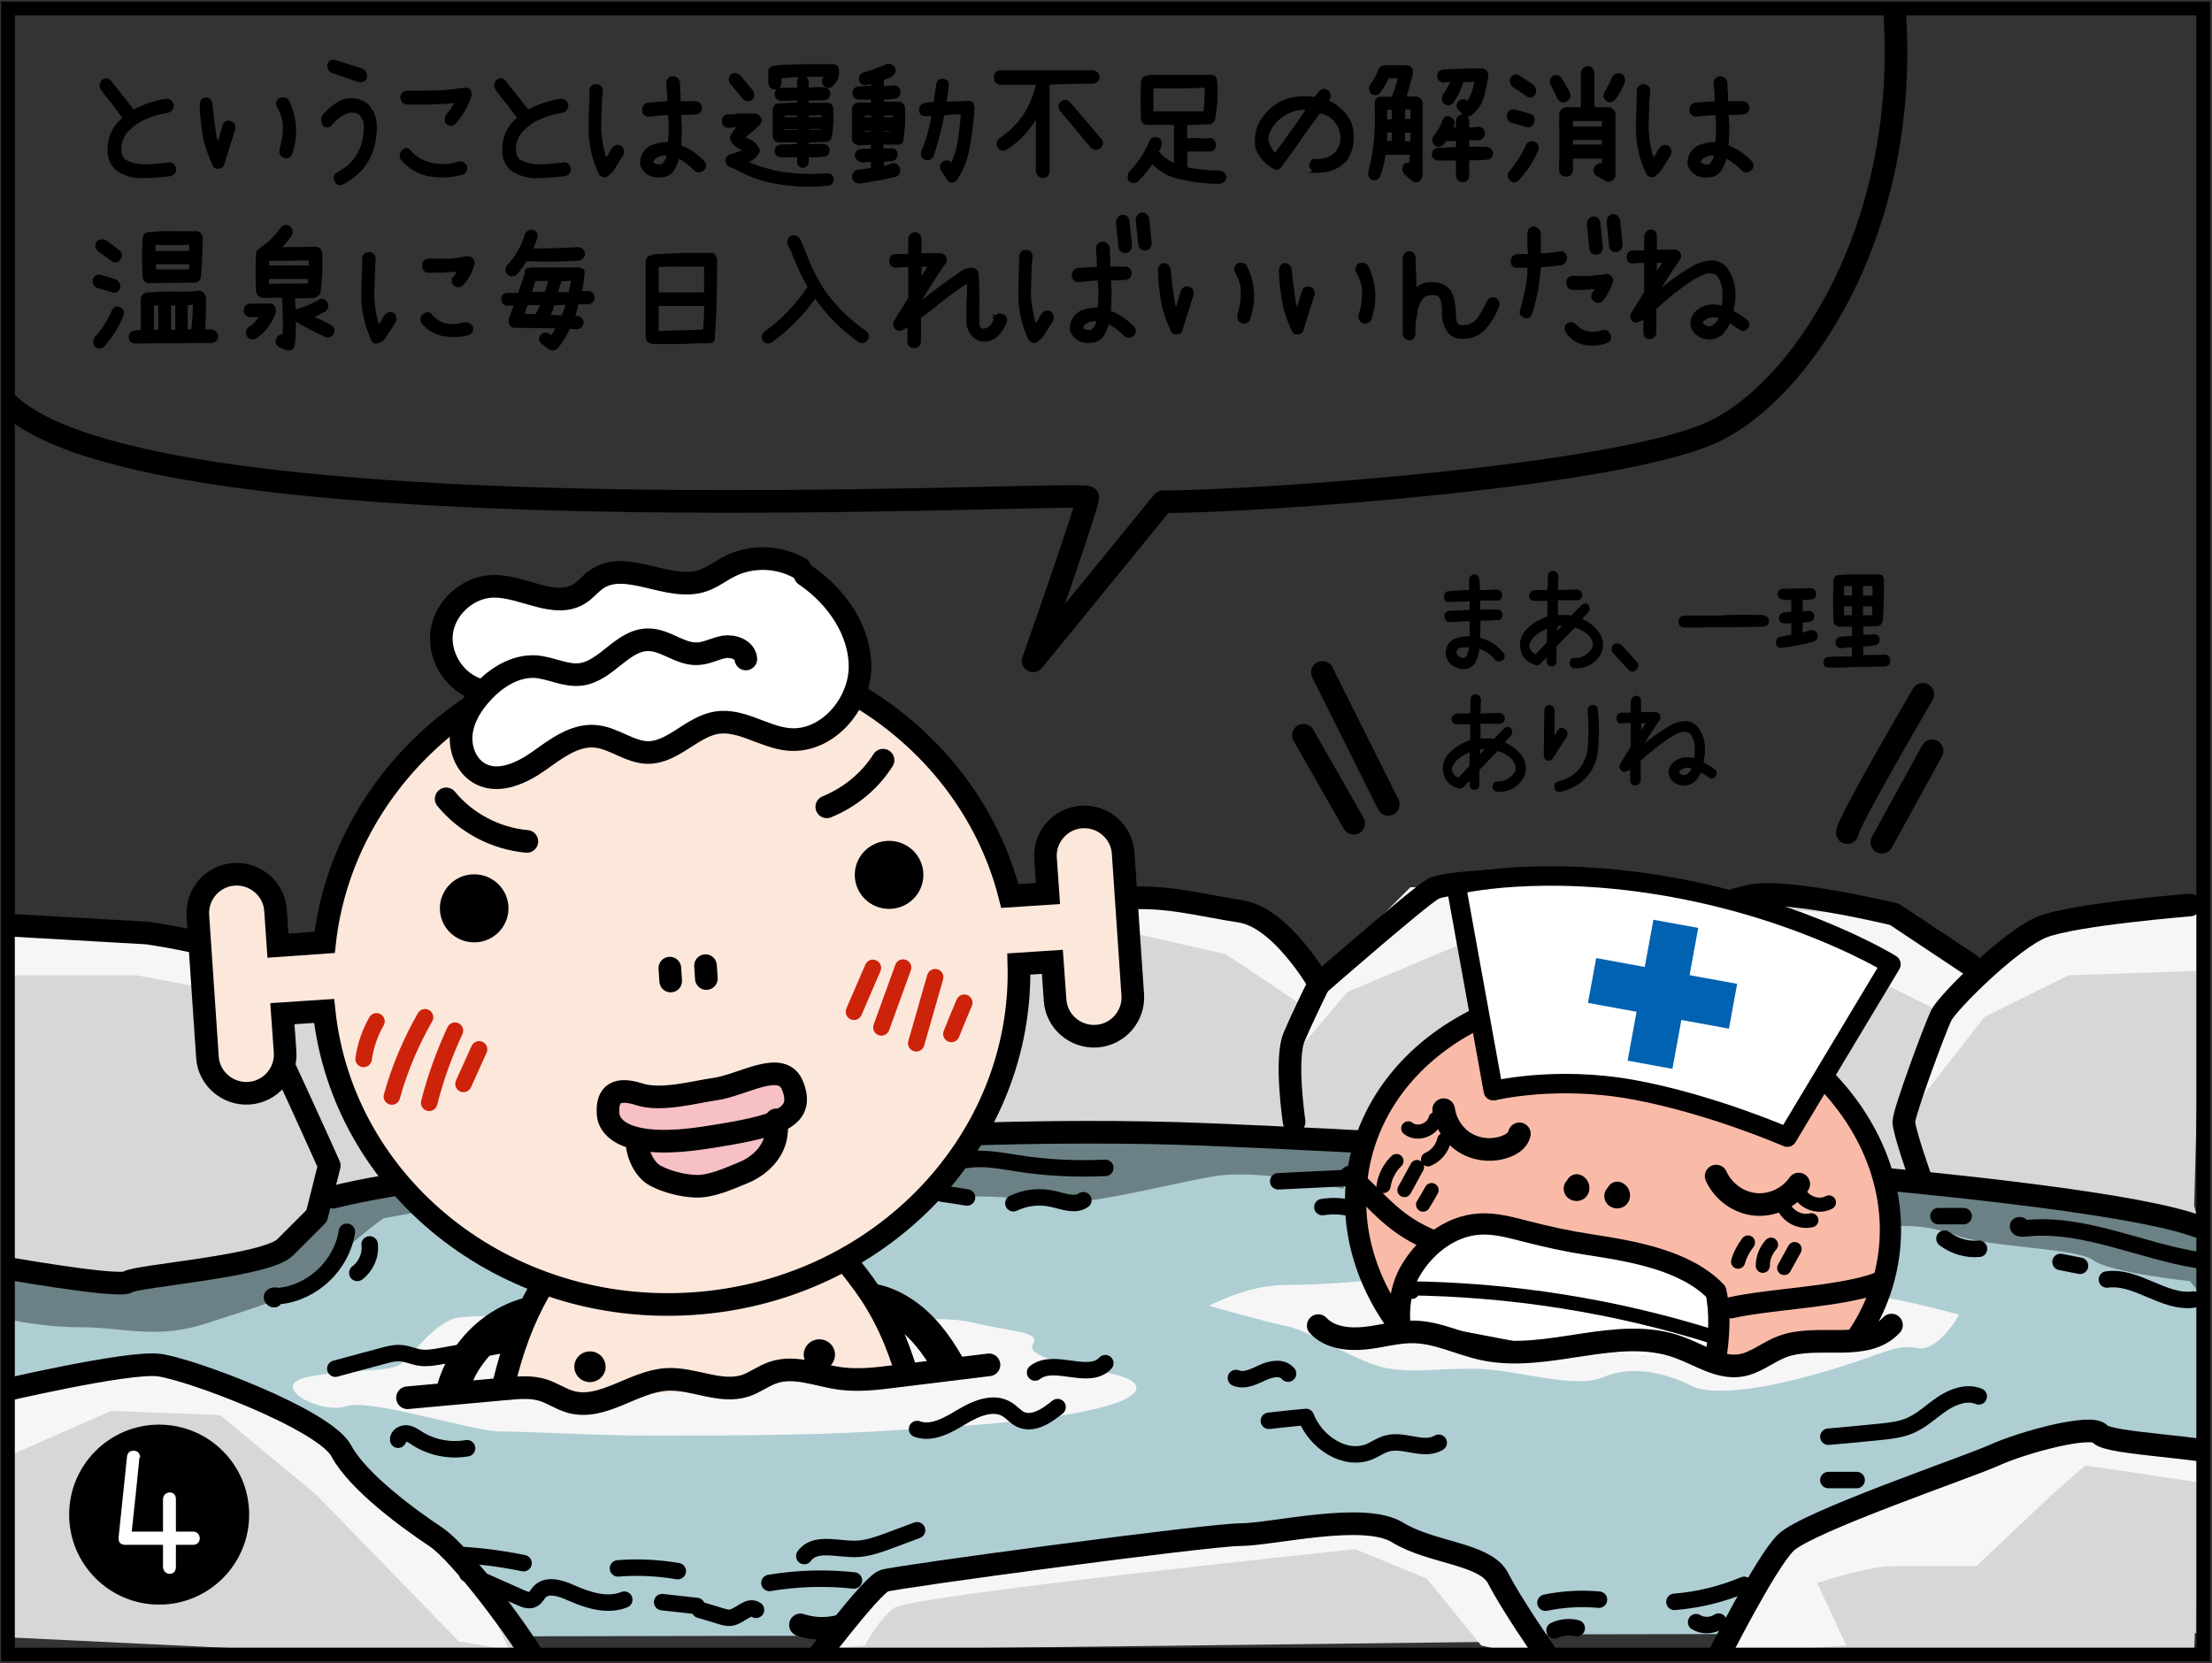
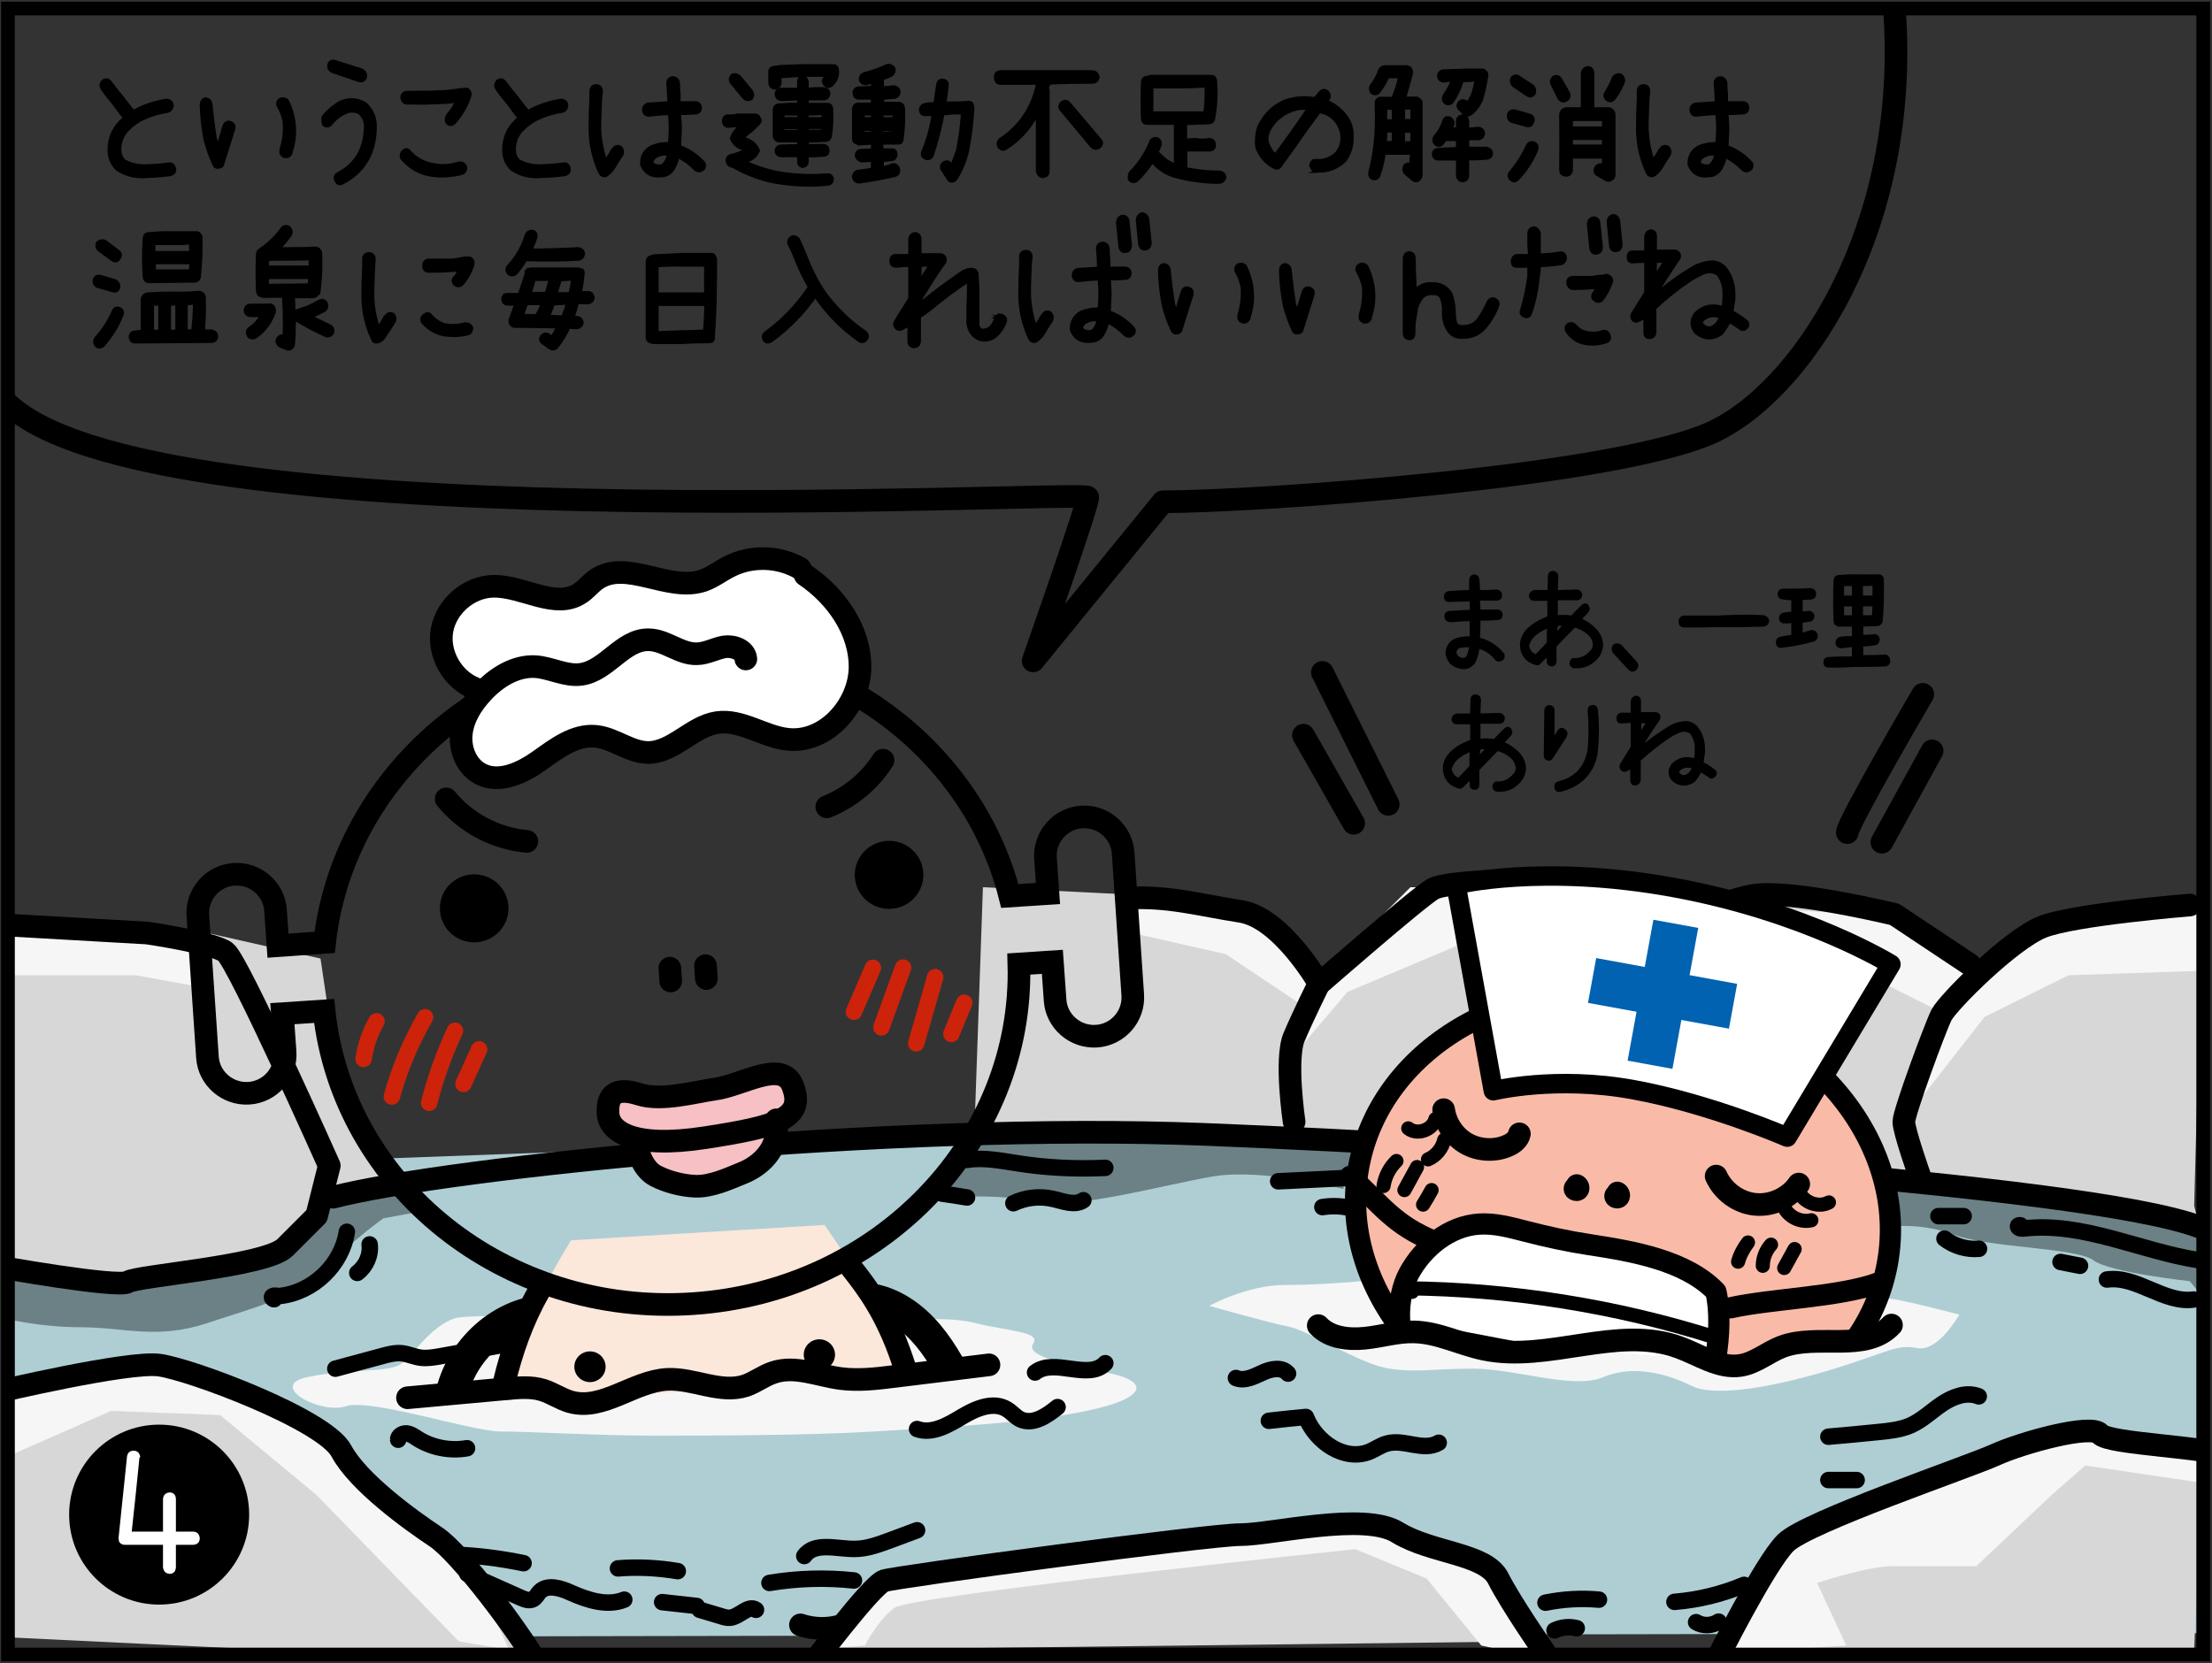
<svg xmlns="http://www.w3.org/2000/svg" xmlns:xlink="http://www.w3.org/1999/xlink" version="1.1" x="0px" y="0px" viewBox="0 0 806.1 606.2" style="enable-background:new 0 0 806.1 606.2;" xml:space="preserve">
  <rect x="0" y="0" width="806.1" height="606.2" fill="#333333" stroke="none" />
  <style type="text/css">
	.st0{clip-path:url(#SVGID_00000106127439103702215150000007320448994743881367_);fill:#AECED4;}
	.st1{clip-path:url(#SVGID_00000106127439103702215150000007320448994743881367_);fill:#D7D7D8;}
	.st2{clip-path:url(#SVGID_00000106127439103702215150000007320448994743881367_);fill:#F6F6F6;}
	.st3{clip-path:url(#SVGID_00000106127439103702215150000007320448994743881367_);fill:#6B8185;}
	.st4{clip-path:url(#SVGID_00000106127439103702215150000007320448994743881367_);}
	.st5{stroke:#000000;stroke-width:1.033;stroke-miterlimit:10;}
	.st6{stroke:#000000;stroke-width:0.843;stroke-miterlimit:10;}
	
		.st7{clip-path:url(#SVGID_00000106127439103702215150000007320448994743881367_);fill:none;stroke:#000000;stroke-width:8.249;stroke-linecap:round;stroke-linejoin:round;stroke-miterlimit:10;}
	
		.st8{clip-path:url(#SVGID_00000106127439103702215150000007320448994743881367_);fill:none;stroke:#000000;stroke-width:6;stroke-linecap:round;stroke-linejoin:round;stroke-miterlimit:10;}
	.st9{clip-path:url(#SVGID_00000027582230554371342480000016751745188641492130_);}
	.st10{fill:none;stroke:#000000;stroke-width:11.784;stroke-linecap:round;stroke-linejoin:round;stroke-miterlimit:10;}
	.st11{fill:#FCE7DB;}
	.st12{fill:none;stroke:#000000;stroke-width:8.249;stroke-miterlimit:10;}
	.st13{fill:none;stroke:#000000;stroke-width:8.249;stroke-linecap:round;stroke-linejoin:round;stroke-miterlimit:10;}
	.st14{fill:#F6C0C5;}
	.st15{fill:#FFFFFF;}
	.st16{clip-path:url(#SVGID_00000129171912162245699370000000597658520033508274_);}
	.st17{fill:#F9BBA8;}
	.st18{fill:none;stroke:#000000;stroke-width:7.744;stroke-linecap:round;stroke-linejoin:round;stroke-miterlimit:10;}
	.st19{fill:#FFFFFF;stroke:#000000;stroke-width:7.088;stroke-linecap:round;stroke-linejoin:round;stroke-miterlimit:10;}
	.st20{fill:none;stroke:#000000;stroke-width:5.148;stroke-linecap:round;stroke-linejoin:round;stroke-miterlimit:10;}
	.st21{fill:#0062B0;}
	
		.st22{clip-path:url(#SVGID_00000106127439103702215150000007320448994743881367_);fill:none;stroke:#CC230A;stroke-width:6;stroke-linecap:round;stroke-linejoin:round;stroke-miterlimit:10;}
	.st23{fill:none;stroke:#000000;stroke-width:5;stroke-miterlimit:10;}
</style>
  <g id="コミック下地">
</g>
  <g id="レイヤー_4">
</g>
  <g id="コミック線">
</g>
  <g id="K線">
    <g>
      <defs>
        <rect id="SVGID_1_" x="2.9" y="2.3" width="800" height="600" />
      </defs>
      <clipPath id="SVGID_00000074423831593782617240000017063961514747801479_">
        <use xlink:href="#SVGID_1_" style="overflow:visible;" />
      </clipPath>
      <path style="clip-path:url(#SVGID_00000074423831593782617240000017063961514747801479_);fill:#AECED4;" d="M801.1,445.6l1.5,82.5    l-1.5,67.2L2.3,596.8l1.5-169.5c0,0,377.3-13.7,400.2-15.3c22.9-1.5,310.1,16.8,322.3,18.3C738.5,431.8,801.1,445.6,801.1,445.6z" />
      <path style="clip-path:url(#SVGID_00000074423831593782617240000017063961514747801479_);fill:#D7D7D8;" d="M3.8,506.7    c0,0,42.8-9.2,47.3-10.7s53.5,18.3,53.5,18.3l26,21.4l22.9,22.9l33.6,36.7l6.1,10.7L2.3,596.8L3.8,506.7z" />
      <polygon style="clip-path:url(#SVGID_00000074423831593782617240000017063961514747801479_);fill:#D7D7D8;" points="558.2,598.3     298.6,601.4 323,573.9 501.7,554 529.2,564.7 547.6,573.9   " />
      <polygon style="clip-path:url(#SVGID_00000074423831593782617240000017063961514747801479_);fill:#D7D7D8;" points="627,602.9     651.4,561.7 752.2,520.4 802.6,528.1 799.6,601.4   " />
      <polyline style="clip-path:url(#SVGID_00000074423831593782617240000017063961514747801479_);fill:#D7D7D8;" points="801.1,445.6     698.8,430.3 688.1,431.8 472.7,413.5 355.1,412 358.2,323.4 449.8,328 480.3,357 529.2,323.4 633.1,332.6 671.3,326.4     700.3,343.2 718.6,352.4 755.3,335.6 802.6,328 799.6,439.5   " />
      <polygon style="clip-path:url(#SVGID_00000074423831593782617240000017063961514747801479_);fill:#D7D7D8;" points="139.7,433.4     113.8,439.5 101.6,459.3 42,468.5 5.3,465.4 0.7,338.7 69.5,338.7 116.8,349.4 124.5,401.3   " />
      <polygon style="clip-path:url(#SVGID_00000074423831593782617240000017063961514747801479_);fill:#F6F6F6;" points="3.8,355.5     49.6,355.5 74.1,360 69.5,338.7 23.7,335.6 0.7,338.7   " />
      <polygon style="clip-path:url(#SVGID_00000074423831593782617240000017063961514747801479_);fill:#F6F6F6;" points="413.1,340.2     446.7,347.8 474.2,366.2 474.2,381.4 491,361.6 530.8,344.8 529.2,323.4 514,323.4 480.3,357 459,334.1 425.4,326.4 411.6,328       " />
      <polygon style="clip-path:url(#SVGID_00000074423831593782617240000017063961514747801479_);fill:#F6F6F6;" points="640.7,331     691.1,334.1 718.6,352.4 749.2,337.1 802.6,328 801.1,353.9 753.8,355.5 723.2,370.7 695.7,405.9 707.9,369.2 686.5,358.5   " />
      <polygon style="clip-path:url(#SVGID_00000074423831593782617240000017063961514747801479_);fill:#F6F6F6;" points="3.8,506.7     58.8,496 119.9,525 133.6,541.8 174.9,578.5 185.6,601.4 167.2,598.3 115.3,544.9 80.2,515.8 40.5,514.3 2.3,531.1   " />
      <path style="clip-path:url(#SVGID_00000074423831593782617240000017063961514747801479_);fill:#F6F6F6;" d="M304.7,598.3    l18.3-24.4L501.7,554l27.5,10.7l18.3,15.3l12.2,24.4l-19.9-4.6l-19.9-24.4l-26-10.7c0,0-161.9,16.8-168,21.4    c-6.1,4.6-10.7,13.7-10.7,13.7l-16.8,1.5" />
      <path style="clip-path:url(#SVGID_00000074423831593782617240000017063961514747801479_);fill:#F6F6F6;" d="M672.8,599.8    l-45.8,3.1l24.4-41.2l100.8-41.2l50.4,7.6l-1.5,12.2l-41.2-6.1l-12.2,10.7l-27.5,26c0,0-21.4,0-30.5,0c-9.2,0-27.5,6.1-27.5,6.1    L672.8,599.8z" />
      <path style="clip-path:url(#SVGID_00000074423831593782617240000017063961514747801479_);fill:#F6F6F6;" d="M686.5,473.1    c4.6,0,27.5,6.1,27.5,6.1s-7.6,13.7-15.3,12.2c-7.6-1.5-10.7,1.5-30.5,7.6c-19.9,6.1-42.8,10.7-51.9,6.1    c-9.2-4.6-21.4-7.6-32.1-3.1c-10.7,4.6-32.1-3.1-47.3-3.1c-15.3,0-19.9,1.5-30.5,0c-10.7-1.5-29-13.7-36.7-15.3    c-7.6-1.5-29-7.6-29-7.6s13.7-7.6,27.5-7.6c13.7,0,29-1.5,29-1.5L686.5,473.1z" />
      <path style="clip-path:url(#SVGID_00000074423831593782617240000017063961514747801479_);fill:#F6F6F6;" d="M320,482.2    c0,0,22.9-3.1,35.1,0c12.2,3.1,24.4,3.1,21.4,7.6c-3.1,4.6,12.2,7.6,27.5,10.7c15.3,3.1,13.7,9.2-7.6,13.7    c-21.4,4.6-53.5,6.1-77.9,7.6s-61.1,1.5-81,1.5s-44.3-1.5-55-1.5c-10.7,0-47.3-12.2-56.5-9.2c-9.2,3.1-29-7.6-13.7-10.7    c15.3-3.1,29-1.5,33.6-4.6c4.6-3.1,10.7-13.7,19.9-16.8C174.9,477.7,320,482.2,320,482.2z" />
      <path style="clip-path:url(#SVGID_00000074423831593782617240000017063961514747801479_);fill:#6B8185;" d="M798,467    c0,0-29-3.1-35.1-7.6c-6.1-4.6-38.2-4.6-50.4-9.2c-12.2-4.6-22.9-3.1-22.9-3.1l-1.5-15.3c0,0,64.2,7.6,71.8,7.6    c7.6,0,45.8,12.2,45.8,12.2l-1.5,22.9" />
      <path style="clip-path:url(#SVGID_00000074423831593782617240000017063961514747801479_);fill:#6B8185;" d="M489.5,433.4    c0,0-29-7.6-47.3-4.6c-18.3,3.1-50.4,12.2-64.2,9.2c-13.7-3.1-39.7-1.5-39.7-1.5l16.8-24.4c0,0,70.3,1.5,76.4,1.5s64.2,0,64.2,0    L489.5,433.4z" />
      <path style="clip-path:url(#SVGID_00000074423831593782617240000017063961514747801479_);fill:#6B8185;" d="M139.7,433.4l-26,6.1    l-19.9,22.9l-58,6.1l-30.5-3.1l-3.1,15.3c0,0,12.2,3.1,27.5,3.1s27.5,4.6,45.8-1.5c18.3-6.1,32.1-9.2,42.8-19.9    s21.4-18.3,21.4-18.3l16.8-3.1L139.7,433.4z" />
      <g style="clip-path:url(#SVGID_00000074423831593782617240000017063961514747801479_);">
        <g>
          <path class="st5" d="M63.7,61.5c0.1,1.2-0.5,1.9-1.7,2.2c-3,0.4-6,0.6-9,0.7c-3.8,0.3-7.3-0.6-10.4-2.7      c-1.9-1.9-2.9-4.2-2.9-6.9c0-4.9,1.9-8.8,5.6-11.8c-1.2-1.5-2.4-3.1-3.5-4.7c-1.6-1.9-3.2-3.9-4.6-5.9c-0.6-1-0.5-2,0.3-2.9      c1-0.7,1.9-0.6,2.7,0.4c1.5,2,3,3.9,4.6,5.8c1.3,1.7,2.5,3.3,3.8,4.9c3.7-2.1,7.7-3.4,11.9-4.1c1.2,0,2,0.5,2.3,1.7      c0,1.3-0.6,2.1-1.7,2.4c-2.6,0.4-5.2,1.1-7.6,2.1c-2.5,1-4.7,2.4-6.7,4.4c-2,1.9-3.1,4.4-3.1,7.4c0,1.6,0.5,2.9,1.5,4      c2.5,1.4,5.2,2,8.1,1.9c2.9-0.1,5.7-0.3,8.4-0.7C62.6,59.6,63.3,60.2,63.7,61.5z" />
          <path class="st5" d="M74.8,36c1.2,0.1,1.9,0.7,2.1,1.9c0.4,4.1,0.9,8.1,1.5,12c0.2,1.1,0.6,2.1,1.1,3.1c0.7-2.4,1.4-4.7,2.1-7.1      c0.4-1.1,1.2-1.6,2.3-1.3c1.2,0.4,1.6,1.2,1.3,2.5l-3.9,12.4c-0.1,0.9-0.7,1.4-1.6,1.5c-0.9,0.1-1.5-0.2-1.8-1.1      c-1.4-2.9-2.4-5.9-3.2-8.9c-0.8-4.2-1.3-8.4-1.4-12.6C73.3,37.1,73.8,36.3,74.8,36z M101.9,36.3c1-0.5,1.9-0.4,2.8,0.3      c1.2,2.3,2,4.8,2.4,7.4c0.6,3.9,0.3,7.7-1,11.5v0.3c-0.5,1.1-1.3,1.5-2.4,1.3c-1.1-0.4-1.6-1.2-1.3-2.5v-0.3      c1-3.2,1.4-6.6,1.1-10c-0.4-1.9-1-3.6-1.9-5.2C100.9,38,101,37.1,101.9,36.3z" />
          <path class="st5" d="M123.8,37.3c3.3-1.5,6.4-1.3,9.4,0.5c2.6,2.4,3.8,5.4,3.6,9.1c-0.2,9.2-4.3,15.9-12.1,19.9      c-1.1,0.5-1.9,0.1-2.4-1.1c-0.4-1.2-0.1-2,1.1-2.6c6.2-3.3,9.4-8.7,9.7-16.2c0.2-2.3-0.5-4.2-2.1-5.7c-1.8-0.9-3.6-0.9-5.4,0      c-1.9,0.9-3.5,2.2-4.9,3.9c-0.8,1-1.7,1.1-2.7,0.4c-0.4-0.9-0.5-1.8-0.3-2.9C119.4,40.4,121.5,38.7,123.8,37.3z M119.8,23.5      c0.4-1.1,1.3-1.5,2.4-1.1l9.7,3.1c1.1,0.6,1.5,1.5,1.3,2.8c-0.5,1-1.3,1.4-2.4,1.1l-9.7-3.3C120.1,25.6,119.6,24.8,119.8,23.5z" />
          <path class="st5" d="M147,55c0.9-0.8,1.8-0.6,2.5,0.5c2,2.1,4.3,3.5,7.2,4.2c3.6,0.9,7.1,0.8,10.4-0.3c1.1-0.2,2,0.2,2.6,1.3      c0.2,1.2-0.2,2-1.2,2.5c-4.2,1.1-8.3,1.3-12.5,0.5c-3.9-0.9-7.1-2.9-9.7-6.1C146,56.6,146.2,55.7,147,55z M169.4,32.5      c0.6-0.2,1.1,0,1.5,0.5c0.5,0.6,0.6,1.4,0.3,2.2c-1.2,3.6-3.1,6.8-5.6,9.6c-1,0.9-2,0.8-2.8-0.2c-0.2-0.3-0.2-0.7-0.2-1.1      c0-0.5,0.2-1.1,0.5-1.6c1.4-1.5,2.5-3.2,3.3-5.1c-1.8,0.4-3.5,0.6-5.4,0.6c-3.8,0.2-7.6,0.3-11.5,0.2h-1.2      c-1.1-0.1-1.8-0.8-1.9-2.1c0.1-1.1,0.7-1.8,1.9-1.9h1.2c3.7,0,7.5,0,11.3-0.2c2.4-0.1,4.8-0.4,7.2-0.8H169.4z" />
          <path class="st5" d="M207.5,61.5c0.1,1.2-0.5,1.9-1.7,2.2c-3,0.4-6,0.6-9,0.7c-3.8,0.3-7.3-0.6-10.4-2.7      c-1.9-1.9-2.9-4.2-2.9-6.9c0-4.9,1.9-8.8,5.6-11.8c-1.2-1.5-2.4-3.1-3.5-4.7c-1.6-1.9-3.2-3.9-4.6-5.9c-0.6-1-0.5-2,0.3-2.9      c1-0.7,1.9-0.6,2.7,0.4c1.5,2,3,3.9,4.6,5.8c1.3,1.7,2.5,3.3,3.8,4.9c3.7-2.1,7.7-3.4,11.9-4.1c1.2,0,2,0.5,2.3,1.7      c0,1.3-0.6,2.1-1.7,2.4c-2.6,0.4-5.2,1.1-7.6,2.1c-2.5,1-4.7,2.4-6.7,4.4c-2,1.9-3.1,4.4-3.1,7.4c0,1.6,0.5,2.9,1.5,4      c2.5,1.4,5.2,2,8.1,1.9c2.9-0.1,5.7-0.3,8.4-0.7C206.5,59.6,207.2,60.2,207.5,61.5z" />
          <path class="st5" d="M226.1,53.6c0.8,0.8,1,1.7,0.6,2.7l-0.3,0.5c-0.9,1.3-1.7,2.7-2.5,4c-0.8,1.4-1.9,2.5-3.2,3.3      c-1,0.1-1.7-0.3-2.1-1.1c-2.3-4.9-3.5-10.1-3.6-15.6c0-3.9,0.1-7.7,0.3-11.6v-2.7c0.1-1.3,0.8-1.9,2.1-1.9      c1.1,0.1,1.7,0.7,1.8,1.9l-0.3,2.9c-0.1,2.8-0.2,5.6-0.3,8.4v3c0.2,3.8,0.9,7.5,2.1,11.1c0.9-1.1,1.7-2.4,2.4-3.8l0.5-0.5      C224.3,53.3,225.1,53.1,226.1,53.6z M256.2,59c0.4,0.4,0.6,0.8,0.6,1.3c0,0.6-0.2,1-0.6,1.4c-1,0.8-2,0.8-2.9,0      c-1.8-1.9-3.9-3.4-6.2-4.6c-0.4,2-1.2,3.9-2.4,5.4c-1,1-2.2,1.6-3.6,1.6c-3.5,0.5-6-0.9-7.3-4c-0.2-3,1-5.3,3.7-6.7      c2.1-0.8,4.2-1.2,6.4-1.1c0.2-1.9,0.3-3.8,0.3-5.7c0-1.7-0.1-3.4-0.3-5.2c-2.4,0.1-4.9,0.3-7.3,0.6c-1.1,0.1-1.8-0.4-2.1-1.6      c-0.1-1.3,0.4-2.1,1.6-2.5c2.6-0.2,5.1-0.3,7.7-0.5c-0.2-1.1-0.2-2.2-0.2-3.3c-0.1-1.3-0.2-2.5-0.3-3.8c0.1-1.3,0.8-2,2.1-2      c1.1,0.2,1.7,0.8,1.9,2c0,1.2,0,2.4,0.2,3.6v3.5h2.1h3.9c1.1,0.1,1.7,0.7,1.8,1.9c-0.1,1.2-0.7,1.8-1.8,1.9l-3.7,0.2h-2.1      c0.1,1.7,0.2,3.4,0.3,5.2c-0.1,2.3-0.2,4.5-0.3,6.8C251.1,54.6,253.8,56.5,256.2,59z M241.9,59.8c0.9-1,1.4-2.1,1.6-3.5      c-1.6-0.3-3.1,0-4.5,0.8c-0.8,0.5-1.3,1.2-1.5,2.2c0.9,1,2.1,1.3,3.6,1.1C241.5,60.3,241.7,60.1,241.9,59.8z" />
          <path class="st5" d="M301.4,63.7c1.1-0.1,1.7,0.4,2,1.5c-0.1,1.2-0.7,1.9-1.8,2c-7.3,0.7-14.5,0.3-21.7-1.3      c-4.3-1.1-8.3-2.7-12.2-4.9l-1.8-0.7c-0.6-0.4-0.9-1-1-1.8c0-0.9,0.5-1.5,1.3-1.8c1.9-0.4,3.7-1.1,5.4-2c-0.3-0.2-0.7-0.4-1-0.5      c-2-0.6-3.4-1.9-4.1-3.8c0.6-1.9,1.8-3.5,3.7-4.6h-1c-1.3,0.1-2.7,0.2-4,0.3c-1.1-0.2-1.6-0.9-1.6-2.1c0.1-1.1,0.6-1.7,1.6-1.8      c1.2,0.1,2.5,0,3.7-0.3h6.4c0.8,0.1,1.3,0.6,1.5,1.3c0.1,0.1,0.2,0.3,0.3,0.5c0,0.5-0.2,0.9-0.5,1.3c-0.9,0.9-1.8,1.7-2.7,2.6      c-1.1,0.8-2.1,1.6-3,2.6c0.5,0.3,1,0.5,1.5,0.7c1.9,0.8,3.2,2,4,3.9V55c-0.8,1.8-2.1,3-4,3.6c-0.3,0.1-0.7,0.2-1,0.3      c3.5,1.7,7.2,2.9,11.1,3.8C288.7,63.9,295,64.2,301.4,63.7z M271.1,35.7l-4.4-5.3c-0.8-0.9-0.8-1.9,0-2.9      c0.9-0.5,1.8-0.4,2.7,0.3l4.4,5.3c0.7,1,0.7,1.9,0,2.9C272.9,36.5,272,36.5,271.1,35.7z M280.5,26.5c-0.1-1.3,0.5-1.9,1.8-2      l2-0.3c2.7-0.1,5.4-0.2,8.1-0.3h11.1c0.9-0.1,1.5,0.4,1.7,1.3c0.3,2.4-0.4,4.3-2.2,5.9c-0.9,0.7-1.7,0.6-2.5-0.3      c-0.3-0.4-0.5-0.8-0.5-1.2c0-0.6,0.3-1.1,0.8-1.3c0.2-0.2,0.3-0.5,0.5-0.8h-8.6c-2.7,0.1-5.4,0.3-8.1,0.5h-0.3v1v1.3      c-0.2,1.2-0.8,1.7-2,1.8c-1.1-0.1-1.6-0.7-1.8-1.8v-1.6v-2V26.5z M301.1,51.2l-6.9,0.3V53h5.9c1.1,0.1,1.6,0.7,1.7,1.8      c0,1.2-0.6,1.8-1.7,1.8c-2,0.2-4,0.3-5.9,0.2v2.1c-0.1,1.2-0.7,1.7-1.8,1.8c-0.9-0.2-1.4-0.8-1.4-1.8v-2.1h-6.4      c-1.1-0.1-1.7-0.7-1.8-1.8c0.1-1.1,0.7-1.7,1.8-1.8l6.4-0.2v-1.6h-6.9h-0.5c-0.9-0.3-1.4-0.9-1.5-1.8v-9.8      c0.2-1,0.7-1.5,1.7-1.6h0.3h0.3c2.2-0.2,4.4-0.3,6.6-0.3v-1.8l-6.2,0.2c-1.2-0.1-1.9-0.7-2-2c0.1-1.1,0.7-1.7,1.8-1.8h6.4v-2.7      c0-1,0.5-1.7,1.4-1.8c1.1,0.1,1.6,0.7,1.8,1.8v2.7c2-0.2,3.9-0.3,5.9-0.2c1.1,0.1,1.8,0.6,2,1.7c-0.1,1.2-0.7,1.9-1.8,2.1h-6.1      V38h7.2c1,0,1.6,0.5,1.7,1.6c0.2,3.4,0.1,6.9-0.5,10.3C302.3,50.7,301.9,51.1,301.1,51.2z M291.1,43.2v-1.6h-5.7v1.6h0.3H291.1z       M285.4,47.9h5.7v-1.3h-5.4h-0.3V47.9z M299.9,41.4c-1.9,0.1-3.8,0.2-5.7,0.2v1.6h5.7v-0.8V41.4z M294.3,46.5v1.3h5.4v-1.3      H294.3z" />
          <path class="st5" d="M327.3,37.6c1.2,0,1.9,0.7,2,1.9c0.2,3.7,0,7.4-0.5,11.1v0.3c-0.2,0.9-0.7,1.3-1.5,1.3H327h-5.6v2.4h3.2      c1.2-0.2,1.8,0.3,2,1.6c-0.1,1.2-0.6,1.9-1.7,2c-1.1,0.1-2.2,0.3-3.3,0.3v2.6c1.2-0.2,2.4-0.5,3.6-1.1c1.2-0.1,1.9,0.4,2.3,1.6      c0.2,1.2-0.2,2-1.3,2.4c-4.4,1-8.7,1.8-13.1,2.4c-1.2-0.1-1.9-0.7-2.1-1.8c0-1.1,0.5-1.8,1.5-2.2c1.8-0.2,3.5-0.4,5.4-0.8v-3.1      l-3.8,0.2c-1.1-0.2-1.8-0.9-2.1-2c0.1-1.2,0.7-1.8,1.8-1.9l4.1-0.2v-2.4l-4.8,0.3c-0.3,0.1-0.5,0-0.6-0.3      c-1-0.1-1.5-0.7-1.5-1.8V39.7c0.1-1.1,0.7-1.7,1.8-1.8h0.5h4.6v-2.1h-4.8c-1.2,0-1.8-0.6-1.9-1.9c0-1.2,0.6-1.8,1.9-1.9l4.8-0.2      v-1.8c-0.7,0.1-1.4,0.3-2.1,0.5c-1.1,0.2-1.9-0.3-2.3-1.4c-0.1-1.1,0.4-1.9,1.5-2.3c2.8-0.7,5.5-1.7,8.1-2.9      c1-0.3,1.8,0,2.6,0.8c0.4,1.1,0.1,2-0.8,2.7c-1.1,0.6-2.2,1-3.3,1.3v3.2c1.3,0,2.7-0.1,4.1-0.3c1.1,0.1,1.8,0.7,2,1.8      c-0.1,1.2-0.7,1.9-1.7,2.1c-1.4,0.1-2.9,0.3-4.3,0.3v1.8H327.3z M317.9,43.2v-1.6h-3.3v1.6H317.9z M314.5,48.5h3.3v-1.3h-3.3      V48.5z M325.8,41.6h-4.3v1.6h4.3v-0.9V41.6z M321.4,47.2v1.3l4-0.2v-1.1H321.4z M354.1,37.6c0.2,0.5,0.4,1,0.5,1.6      c-0.3,5.5-1,11-2.1,16.5c-0.9,3.4-2.2,6.6-4.1,9.5c-0.4,0.5-0.9,0.8-1.5,0.9c-0.7,0-1.2-0.4-1.5-1.1l-2.1-3.2      c-0.5-1.1-0.2-2,0.8-2.6c1.1-0.5,1.9-0.2,2.5,0.8c0.1,0.1,0.2,0.2,0.3,0.3c0.7-1.8,1.3-3.6,2-5.5c0.9-4.5,1.5-9,1.8-13.6H347      c-1.1,0.2-2.2,0.3-3.3,0.3c-1,5.2-2.3,10.3-4,15.4c-0.7,0.9-1.5,1.2-2.5,0.8c-1-0.5-1.3-1.2-1-2.3c1.8-4.3,3.1-8.9,3.8-13.6      h-2.6c-1.2,0.1-1.8-0.4-2-1.6c0-1.2,0.6-1.9,1.8-2.2c1.1-0.2,2.3-0.3,3.5-0.3c0.3-2.3,0.6-4.6,1-6.9c0.2-1.2,0.8-1.7,2-1.6      c1.2,0.2,1.7,0.9,1.5,2.2c-0.2,2-0.5,4.1-0.8,6.1h2.6c1.9,0,3.7-0.1,5.6-0.2C353.1,37.2,353.6,37.3,354.1,37.6z" />
          <path class="st5" d="M382.3,30.7l-0.6,1.3c0.2,0.3,0.3,0.7,0.3,1.1v29.3c-0.1,1.3-0.7,1.9-1.9,2c-1.2-0.1-1.9-0.8-2.1-2V41.6      c-2.7,5.2-6.5,9.4-11.4,12.5c-1,0.6-1.9,0.4-2.6-0.6c-0.5-1.1-0.3-2,0.5-2.7c7.1-4.7,11.6-11.3,13.5-19.9l0.3-0.5h-13.8      c-1.2-0.1-1.8-0.9-1.8-2.3c0-1.2,0.6-1.8,1.8-2h14.3h19.3c1.2,0.1,1.9,0.8,2.1,2c-0.2,1.3-0.9,1.9-2.1,1.9      c-5.3,0-10.6,0.1-15.9,0.3V30.7z M400.8,50.8c0.9,0.9,0.9,1.8,0,2.7c-1,0.8-1.9,0.8-2.9,0l-11.1-13.3c-0.8-0.9-0.8-1.8,0-2.7      c1-0.8,1.9-0.8,2.7,0L400.8,50.8z" />
          <path class="st5" d="M444.3,62.7c1.3,0.1,2,0.8,2.1,2c-0.3,1.1-1,1.7-2.1,1.8c-5.7,0-11.4-0.8-16.9-2.4      c-2.6-0.9-4.9-2.4-6.8-4.4c-0.2-0.2-0.4-0.4-0.7-0.7c-1.6,2.4-3.4,4.7-5.5,6.7c-1,0.8-1.9,0.7-2.8-0.2c-0.2-0.9-0.2-1.8,0.3-2.6      c2.9-2.9,5.2-6.3,7-10.2l0.5-1.3c0.6-0.9,1.4-1.1,2.5-0.8c1,0.7,1.2,1.6,0.8,2.6l-0.5,1.3c-0.3,0.3-0.5,0.6-0.5,1      c0.5,0.4,1,0.8,1.4,1.3c1.5,1.5,3.3,2.6,5.2,3.4V45h-9.7h-0.5c-1.1,0-1.7-0.6-1.8-1.8c-0.2-4.4-0.2-8.9,0-13.3      c0.1-1.1,0.7-1.7,1.8-1.8h0.2c0.3,0.1,0.5,0,0.8-0.3h11.2h11c1,0,1.6,0.5,1.7,1.6c0.4,4.6,0.2,9.3-0.7,13.9v0.2      c-0.4,0.9-1,1.3-1.8,1.3l-8.4,0.3v6c1.2-0.2,2.4-0.3,3.7-0.3c1.7,0.3,3.3,0.3,5,0c1.1,0.1,1.7,0.7,1.8,1.9      c0.1,1.1-0.4,1.8-1.5,2h-5.2h-3.7v6.2c0,0.3-0.1,0.4-0.3,0.5C435.9,62.2,440.1,62.7,444.3,62.7z M430.3,31.7h-10.5v9.4h19.2      c0.4-2.6,0.5-5.2,0.5-7.8v-1.9C436.4,31.6,433.4,31.7,430.3,31.7z" />
          <path class="st5" d="M481.1,33.6c0.8-0.8,1.6-0.9,2.5-0.3c0.5,0.4,0.8,0.9,0.8,1.6c0.1,0.5,0,0.8-0.3,1.1      c-0.1,0.4-0.3,0.7-0.6,0.9c2.6,1.1,4.8,2.7,6.6,4.9c2,2.4,2.9,5.3,2.7,8.5c0,2.9-0.8,5.6-2.5,8.1c-2.8,2.8-6.3,4.2-10.2,4      l-0.3,0.1h0.4c-1.1,0.1-1.9-0.4-2.3-1.6c-0.2-0.1-0.3-0.3-0.3-0.5c0.1-0.8,0.4-1.4,1-1.9h1.3c2.7,0.1,5.1-0.8,7.1-2.7      c1.3-1.6,2-3.4,2-5.4c0-2.2-0.7-4.2-2-6c-1.6-2-3.6-3.3-6.2-3.6c-3,4-5.9,7.9-8.6,12c-1.9,2.6-3.7,5.1-5.6,7.7      c-0.6,0.9-1.4,1.1-2.4,0.5c-2.9-1.6-5-4-6.2-7.2c-0.4-2.7-0.1-5.4,0.8-7.9c2.1-4.2,5.2-7.3,9.4-9.1c3.6-1.3,7.2-1.5,10.9-0.9      C480,35.1,480.5,34.4,481.1,33.6z M462,52.2c0.6,1.7,1.5,3.1,2.7,4.3c4.1-5.5,8.1-11.1,12-16.9c-2.4-0.3-4.6,0.1-6.7,1      c-3.2,1.4-5.7,3.6-7.4,6.7c-0.5,1-0.8,2.1-0.9,3.1C461.7,51.2,461.8,51.7,462,52.2z" />
          <path class="st5" d="M516.2,35.9c0.5-0.1,0.9,0.1,1.2,0.5c0.4,0.3,0.6,0.8,0.5,1.3v26.2c-0.1,0.7-0.4,1.3-1,1.8      c-0.7,0.4-1.3,0.3-2-0.2l-2.7-2.3c-0.8-0.9-0.8-1.8-0.3-2.9c0.7-0.6,1.4-0.7,2.2-0.3c0-1.4,0.1-2.7,0.3-4.1H510h-5.5      c-0.4,2.8-1.1,5.6-2,8.2c-0.5,0.9-1.2,1.3-2.3,1c-0.9-0.5-1.3-1.4-1-2.5c1.9-7.4,2.6-15.1,2.3-22.9v-2.1c-0.1-0.5,0.1-1,0.5-1.3      c0.3-0.4,0.7-0.6,1.3-0.5h4.2c1.1-2.5,2-5.1,2.5-7.8h-4.2c-0.9,2-2,3.8-3.2,5.4c-0.7,0.9-1.5,1-2.5,0.5      c-0.7-0.7-0.9-1.6-0.5-2.6c1.4-1.8,2.5-3.7,3.2-5.9c0.4-0.6,1-1,1.8-1.1h0.3h0.3h7.5c0.4,0.1,0.8,0.3,1.2,0.5      c0.4,0.5,0.6,1.2,0.5,1.8l-0.2,1c-0.7,2.7-1.5,5.4-2.3,8.1H516.2z M505.1,47.8c0,1.4-0.1,2.8-0.3,4.1h2.9v-4.1H505.1z       M507.7,39.5h-2.7v0.3v2.4v1.8h2.7V39.5z M514.5,43.9v-4.5h-3v4.5H514.5z M511.5,52h3v-4.1h-3V52z M541.5,54.1      c1.2,0,1.9,0.6,2.1,1.8c-0.1,1.1-0.7,1.7-1.8,1.8c-2.3,0.2-4.6,0.3-6.9,0.2v6.2c-0.1,1.1-0.7,1.7-1.8,1.8c-1.1,0-1.8-0.6-2-1.8      V58h-7c-1.1-0.1-1.7-0.7-1.8-1.8c0.1-1.1,0.7-1.7,1.8-1.8l7-0.3v-3.2h-3.8h-0.5c-0.4,0.4-0.8,0.9-1,1.3c-0.9,1-1.8,1.1-2.7,0.3      c-0.7-0.8-0.8-1.6-0.3-2.6c1.5-1.7,2.6-3.6,3.3-5.8c0.4-1.1,1.1-1.5,2.2-1.1c1,0.5,1.4,1.3,1.2,2.4c-0.2,0.5-0.5,1-0.7,1.5h2.3      v-2.9c0.1-1.1,0.8-1.7,2-1.8c1.1,0.1,1.6,0.7,1.8,1.8V47c1.2,0,2.5-0.1,3.8-0.3c1.1,0.1,1.8,0.7,2,1.8c-0.1,1.2-0.7,1.9-1.8,2.1      h-4v3.4H541.5z M526.2,29.6c-1.1-0.1-1.8-0.7-2-1.8c0-1.1,0.6-1.8,1.8-2c3-0.1,5.9-0.2,9-0.3h4.9c0.5-0.1,1,0.1,1.3,0.5      c0.5,0.3,0.7,0.8,0.7,1.3c-0.4,3.1-1.1,6.1-2,9.1c-0.9,2.1-2.2,3.9-4,5.2c-0.8,0.5-1.5,0.5-2.2,0l-1.8-1.8      c-0.8-0.8-0.8-1.7,0-2.6c0.8-0.7,1.7-0.7,2.5,0c0.1,0.2,0.3,0.3,0.5,0.3c0.5-0.8,1-1.7,1.5-2.6c0.7-1.8,1.2-3.8,1.4-5.8      c-1,0.2-1.9,0.3-2.9,0.3h-2c-0.8,2.8-2,5.4-3.7,7.8c-0.8,0.8-1.6,0.9-2.5,0.3c-0.8-0.7-0.9-1.6-0.5-2.6c1.2-1.7,2.2-3.5,3-5.5      C528.1,29.3,527.1,29.4,526.2,29.6z" />
          <path class="st5" d="M550.7,44.2c-0.9-0.6-1.2-1.4-1-2.5c0.4-1.1,1.2-1.5,2.4-1.3l5.5,1.6c1.1,0.5,1.4,1.3,1,2.4      c-0.4,1.2-1.1,1.7-2.3,1.4L550.7,44.2z M559.1,52.1c1,0.5,1.3,1.3,1,2.4c-1.7,4.1-4,7.7-7,10.8c-0.9,0.9-1.8,0.9-2.6,0      c-0.8-0.9-0.8-1.7,0-2.6c2.4-2.9,4.4-6,6-9.5C557,52.1,557.9,51.7,559.1,52.1z M551.6,31.3c-0.9-0.9-1.1-1.8-0.6-2.9      c0.8-0.9,1.6-1,2.6-0.3l4.9,3.2c0.8,0.8,1,1.8,0.6,2.8c-0.7,1-1.6,1.2-2.6,0.5L551.6,31.3z M570.8,36.5c-1,0.6-1.8,0.4-2.6-0.5      c-0.5-1-1-2-1.5-3l-1.1-2.2c-0.5-1.1-0.3-2,0.6-2.7c1.1-0.5,1.9-0.3,2.6,0.9l1.3,2.2c0.5,0.9,1.1,1.8,1.5,2.7      C572.1,35,571.8,35.9,570.8,36.5z M586.1,39.6c0.5,0,0.9,0.2,1.3,0.5c0.5,0.4,0.8,1,0.8,1.6v22.1c0,0.7-0.3,1.2-1,1.6      c-0.6,0.4-1.2,0.5-1.8,0.2l-3.1-1.8c-1.1-0.6-1.3-1.5-0.8-2.7c0.7-1,1.5-1.3,2.6-0.9c0.1,0.1,0.1,0.2,0.2,0.3v-3.2h-11.6v4.8      c-0.2,1.2-0.9,1.8-2.1,1.8c-1.2-0.1-1.8-0.7-1.9-1.8c0.1-6.7,0.1-13.5,0-20.4c0.2-1.2,0.9-1.9,2.1-2.1h0.3h5.5v-13      c0.2-1.2,0.9-1.9,2.1-2c1.1,0.1,1.7,0.8,1.8,2v13H586.1z M584.3,46.6v-3h-11.6v3H584.3z M572.7,53.2h11.6v-2.7h-11.6V53.2z       M590.6,27.3c1,0.6,1.3,1.6,1,2.7c-0.9,2.2-2,4.2-3.4,6c-0.8,0.9-1.7,1-2.6,0.3c-0.9-0.8-1-1.7-0.3-2.7c1-1.7,1.9-3.4,2.6-5.2      C588.6,27.4,589.5,27,590.6,27.3z" />
          <path class="st5" d="M607.8,53.6c0.8,0.8,1,1.7,0.6,2.7l-0.3,0.5c-0.9,1.3-1.7,2.7-2.5,4c-0.8,1.4-1.9,2.5-3.2,3.3      c-1,0.1-1.7-0.3-2.1-1.1c-2.3-4.9-3.5-10.1-3.6-15.6c0-3.9,0.1-7.7,0.3-11.6v-2.7c0.1-1.3,0.8-1.9,2.1-1.9      c1.1,0.1,1.7,0.7,1.8,1.9l-0.3,2.9c-0.1,2.8-0.2,5.6-0.3,8.4v3c0.2,3.8,0.9,7.5,2.1,11.1c0.9-1.1,1.7-2.4,2.4-3.8l0.5-0.5      C605.9,53.3,606.8,53.1,607.8,53.6z M637.9,59c0.4,0.4,0.6,0.8,0.6,1.3c0,0.6-0.2,1-0.6,1.4c-1,0.8-2,0.8-2.9,0      c-1.8-1.9-3.9-3.4-6.2-4.6c-0.4,2-1.2,3.9-2.4,5.4c-1,1-2.2,1.6-3.6,1.6c-3.5,0.5-6-0.9-7.3-4c-0.2-3,1-5.3,3.7-6.7      c2.1-0.8,4.2-1.2,6.4-1.1c0.2-1.9,0.3-3.8,0.3-5.7c0-1.7-0.1-3.4-0.3-5.2c-2.4,0.1-4.9,0.3-7.3,0.6c-1.1,0.1-1.8-0.4-2.1-1.6      c-0.1-1.3,0.4-2.1,1.6-2.5c2.6-0.2,5.1-0.3,7.7-0.5c-0.2-1.1-0.2-2.2-0.2-3.3c-0.1-1.3-0.2-2.5-0.3-3.8c0.1-1.3,0.8-2,2.1-2      c1.1,0.2,1.7,0.8,1.9,2c0,1.2,0,2.4,0.2,3.6v3.5h2.1h3.9c1.1,0.1,1.7,0.7,1.8,1.9c-0.1,1.2-0.7,1.8-1.8,1.9l-3.7,0.2h-2.1      c0.1,1.7,0.2,3.4,0.3,5.2c-0.1,2.3-0.2,4.5-0.3,6.8C632.7,54.6,635.5,56.5,637.9,59z M623.6,59.8c0.9-1,1.4-2.1,1.6-3.5      c-1.6-0.3-3.1,0-4.5,0.8c-0.8,0.5-1.3,1.2-1.5,2.2c0.9,1,2.1,1.3,3.6,1.1C623.2,60.3,623.4,60.1,623.6,59.8z" />
          <path class="st5" d="M35.4,104.4c-0.9-0.5-1.3-1.3-1.1-2.4c0.4-1.1,1.1-1.5,2.3-1.3l5.4,1.6c1,0.6,1.5,1.5,1.3,2.6      c-0.5,1.2-1.3,1.5-2.3,1.1L35.4,104.4z M43.5,112.4c1.1,0.5,1.4,1.3,1,2.4c-1.6,4.2-4,7.9-6.9,11.2c-0.9,0.7-1.8,0.7-2.6,0      c-0.7-0.9-0.7-1.9,0-2.9c2.6-2.8,4.6-6,6.2-9.6C41.7,112.4,42.4,112,43.5,112.4z M36.1,91.2c-0.9-0.8-1-1.7-0.6-2.7      c0.8-0.8,1.8-1,2.9-0.5l4.5,3.4c1.1,0.8,1.3,1.7,0.6,2.7c-0.7,1.2-1.5,1.3-2.6,0.6L36.1,91.2z M76.9,120.7c1.3,0,2,0.7,2.1,1.9      c-0.1,1.3-0.8,1.9-2.1,1.9l-27.7,0.2c-1.1,0-1.7-0.7-1.8-1.9c0.1-1.1,0.7-1.8,1.8-1.8l2.6-0.3V109c0.2-1.1,0.9-1.8,2.1-1.9h0.5      c3.2-0.3,6.3-0.3,9.6-0.3c2.8,0.1,5.6,0,8.4-0.3c1.2,0.1,1.9,0.7,2.1,1.9c0.1,4.1,0,8.2-0.3,12.2H76.9z M54.1,102.7      c-1-0.2-1.5-0.8-1.6-1.8c-0.3-4.6-0.3-9.3,0-14c0.1-1.1,0.7-1.8,1.8-1.8h0.5c2.8-0.3,5.7-0.4,8.5-0.3h8c0.4-0.1,0.9,0,1.2,0.3      c0.4,0.4,0.7,0.8,0.8,1.3c0.1,4.8-0.1,9.6-0.6,14.4v0.3c-0.3,0.9-0.9,1.4-1.8,1.4l-16.4,0.2H54.1z M55.6,110.9v9.8h2.6v-9.8      H55.6z M63.3,88.8h-7.2V92h6.9h6.4v-1.6v-1.9C67.5,88.8,65.4,88.9,63.3,88.8z M69.3,98.7c0.1-1,0.2-1.9,0.3-2.9h-6.4h-6.9v2.9      H69.3z M63.9,110.9h-2.1v9.8h2.6v-0.2v-9.6H63.9z M70.8,112.4v-1.9c-1,0.1-1.9,0.2-2.9,0.3v9.6v0.2h2.3      C70.5,118,70.7,115.2,70.8,112.4z" />
          <path class="st5" d="M98.2,111.1c0.7,0,1.2,0.3,1.5,0.8c0.3,0.6,0.4,1.2,0.3,1.9c-1.4,3.9-3.7,7-7,9.2c-0.3,0.1-0.6,0.2-1,0.2      c-0.7,0-1.3-0.3-1.6-0.9c-0.5-1.1-0.4-2,0.6-2.7c1.7-1.1,3.1-2.6,4.2-4.5h-4c-1.1-0.1-1.8-0.8-1.9-1.9c0.1-1.2,0.7-1.9,1.9-2      H98.2z M120.3,118.8c1,0.6,1.3,1.4,0.9,2.6c-0.4,0.7-1,1.1-1.8,1.1c-0.3,0-0.6,0-0.8-0.2c-3.8-1.7-7.4-3.6-10.9-5.8      c-0.2-0.1-0.3-0.2-0.4-0.4v1.8c0,2.5-0.1,5-0.3,7.5c-0.1,0.7-0.4,1.2-0.9,1.6c-0.3,0.2-0.6,0.3-1,0.3c-0.3,0-0.5-0.1-0.7-0.2      c-0.8-0.3-1.6-0.6-2.3-0.9c-1-0.6-1.4-1.5-1-2.6c0.5-1,1.3-1.4,2.4-1.2c0-1.5,0.1-3,0.1-4.4c0-3.1-0.1-6.3-0.3-9.4v-0.6      c-2.4,0-4.8,0.1-7.2,0.1c-0.2,0-0.5-0.1-0.7-0.2c-1-0.2-1.5-0.8-1.6-1.8c-0.2-4.5-0.2-8.9,0-13.4c0-0.7,0.3-1.3,0.9-1.6      c0.1-0.1,0.3-0.3,0.5-0.4c2.9-2,5.4-4.4,7.5-7.4c0.8-0.9,1.7-1,2.7-0.4c0.8,0.9,1,1.8,0.4,2.8c-1.3,1.8-2.6,3.4-4.1,4.9h4.3      c3,0,5.9-0.1,8.9-0.2c1.1,0.1,1.8,0.7,2,1.9c0.2,4.7,0,9.4-0.6,14c0,0.1,0,0.3-0.1,0.3c0,0.1-0.1,0.2-0.1,0.3      c-0.1,0-0.2,0-0.2,0.1c0,0.1-0.1,0.2-0.2,0.3c-0.1,0-0.1,0.1-0.2,0.2h-0.1c0,0.1-0.1,0.2-0.2,0.2c0,0.1,0,0.2-0.1,0.2      c-0.1,0-0.2,0-0.3,0.1c-0.1,0.1-0.2,0.1-0.4,0.1c-0.1,0.1-0.3,0.1-0.4,0.1h-7.1c0,0.1,0,0.3,0.1,0.4c0.1,1.8,0.1,3.6,0.2,5.4      c0.2-0.4,0.6-0.6,1-0.8c1.3-0.4,2.6-0.8,3.9-1.3c1.4-0.6,2.9-1.4,4.3-2.2c1-0.5,1.9-0.2,2.5,0.8c0.4,1.2,0.2,2.1-0.7,2.7      c-1.5,0.8-3.1,1.6-4.7,2.2l-0.1,0.1C115.8,116.6,118.1,117.7,120.3,118.8z M105.9,94.5c-2.8,0-5.6,0-8.3,0.1      c-0.1,0.9-0.1,1.9-0.1,2.7h8.1h7.4v-2.9C110.6,94.4,108.3,94.5,105.9,94.5z M97.5,101.3v2.7c2.5-0.1,5.1-0.1,7.7-0.1      c2.4,0,4.9-0.1,7.4-0.1c0.1-0.9,0.2-1.7,0.3-2.6h-7.2H97.5z" />
          <path class="st5" d="M132.5,94c0.2-1.1,0.9-1.6,2.1-1.6c1.1,0.1,1.6,0.7,1.8,1.9l-0.2,3c-0.1,2.8-0.2,5.5-0.3,8.2v2.7      c0.1,3.8,0.8,7.5,2,11.1c0.9-1.1,1.6-2.3,2.3-3.7l0.5-0.5c0.7-0.9,1.5-1.1,2.5-0.6c0.8,0.8,1,1.7,0.5,2.7l-0.3,0.5      c-0.5,0.9-1.1,1.7-1.6,2.5c-0.6,0.8-1.1,1.7-1.7,2.6c-0.5,0.9-1.3,1.5-2.3,1.8c-0.9,0.3-1.6,0.1-2-0.8c-2.3-4.8-3.5-10-3.6-15.4      c0-3.8,0.1-7.6,0.3-11.4V94z M154.7,114.8c1-0.8,1.9-0.6,2.6,0.5c1.3,1.4,2.8,2.4,4.6,3c2.5,0.5,4.9,0.4,7.4-0.3      c1.1-0.1,2,0.3,2.6,1.3c0.1,1.2-0.3,2-1.3,2.4c-3.1,0.8-6.1,0.8-9.2,0.3c-3-0.7-5.4-2.2-7.4-4.5      C153.4,116.3,153.7,115.4,154.7,114.8z M170.5,94c0.6-0.1,1.1,0.1,1.5,0.6c0.5,0.6,0.6,1.3,0.3,2c-0.8,2.8-2.2,5.2-4.1,7.2      c-0.9,0.6-1.8,0.5-2.6-0.2c-0.3-0.4-0.5-0.9-0.5-1.4s0.3-1,0.8-1.3c0.6-0.8,1.1-1.7,1.5-2.6c-0.8,0.3-1.7,0.3-2.6,0.3      c-2.6,0.3-5.2,0.3-7.9,0.3h-0.8c-1.2-0.1-1.8-0.9-1.7-2.2c0-1.1,0.6-1.8,1.7-1.9h0.8h7.7c1.5-0.2,3.1-0.4,4.8-0.8H170.5z" />
          <path class="st5" d="M214.4,106.6c1.1,0.1,1.6,0.7,1.8,1.8c-0.1,1.1-0.7,1.8-1.8,2h-4c-0.4,1.8-0.9,3.6-1.5,5.3h1.5      c1.1,0.2,1.7,0.9,1.8,2c-0.3,1.2-1,1.7-2.1,1.8c-0.9,0-1.8-0.1-2.7-0.2c-1.2,2.6-2.7,5-4.5,7.3c-0.8,0.8-1.6,0.8-2.5,0.3      l-2.5-1.8c-1.1-0.7-1.2-1.6-0.5-2.6c0.7-0.8,1.5-1,2.5-0.5c0.3,0.3,0.8,0.6,1.2,0.8c0.8-1.1,1.5-2.3,2-3.6      c-5.1-0.1-10.3-0.2-15.4-0.2c-0.7,0-1.2-0.2-1.5-0.8c-0.4-0.6-0.5-1.2-0.3-1.8c0.7-1.8,1.3-3.6,2-5.5h-3      c-1.1-0.1-1.6-0.7-1.7-1.8c0-1.2,0.6-1.8,1.7-1.8h4.3c0.9-2.5,1.7-5,2.5-7.5v-0.3V99h0.3v-0.2h0.3v-0.3h0.2v-0.3h0.3h0.3      c0-0.1,0.1-0.2,0.2-0.2h0.3h17.2c0.5,0.1,1,0.3,1.5,0.5c0.3,0.5,0.3,1,0.2,1.6c-0.2,2.2-0.5,4.4-1,6.5H214.4z M188,99.7      c-0.9,0.7-1.8,0.7-2.7,0c-0.8-0.9-0.8-1.9,0-2.8c3.1-3.3,5.2-7.1,6.5-11.5c0.6-0.9,1.4-1.3,2.5-1.1c1,0.5,1.3,1.3,1,2.4      c-0.5,1.5-1.1,3-1.8,4.4c5.7,0,11.5-0.2,17.2-0.5c1.1,0.1,1.8,0.7,2,1.8c-0.1,1.2-0.7,1.9-1.8,2.1c-6.1,0.4-12.1,0.4-18.2,0.2      c-0.4,0.1-0.7,0-1-0.2C190.6,96.4,189.4,98.1,188,99.7z M192,110.7c-0.7,1.4-1.1,2.8-1.5,4.2c1.6,0,3.3,0.1,5,0.2v-0.2      c0.9-1.3,1.5-2.7,2-4.2H192z M194.7,101.9c-0.4,1.7-0.9,3.3-1.5,5h5.8c0.5-1.6,1-3.3,1.5-5H194.7z M205,115.5      c0.7-1.6,1.3-3.3,1.8-5c-1.8,0.2-3.5,0.3-5.2,0.3c-0.4,1.6-1,3.1-1.8,4.4C201.4,115.3,203.2,115.4,205,115.5z M207.7,106.9      c0.4-1.7,0.7-3.5,1-5.2c-1.5,0.2-3,0.3-4.5,0.3c-0.5,1.7-1,3.3-1.5,5H207.7z" />
          <path class="st5" d="M259.9,123.8h-0.3v0.3h-0.3v0.3h-0.2c-0.1,0.1-0.2,0.2-0.3,0.2h-0.3h-0.3c-3.3,0-6.6,0.1-9.9,0.3h-10.2      c-0.4,0-0.7-0.1-1-0.3c-0.9-0.2-1.3-0.8-1.3-1.8V95.3c0.1-1.1,0.7-1.7,1.8-1.8c0.2-0.2,0.5-0.3,0.8-0.3      c3.5-0.2,6.9-0.3,10.4-0.5h10c0.4-0.1,0.8,0,1.2,0.2c0.4,0.5,0.7,1,0.8,1.6c0,3.8,0,7.5-0.1,11.3c0,5.6-0.3,11.3-0.7,16.9v0.3      v0.2v0.3h-0.3V123.8z M248.9,96.7c-3.2-0.1-6.3,0-9.4,0.2v10.5v-0.3h9.2h8.4v-4.9v-5.5H248.9z M248.3,120.9      c2.8,0,5.6-0.1,8.4-0.3c0.3-3.2,0.4-6.4,0.5-9.6h-8.4h-9h-0.3v10.2C242.4,121.1,245.3,121,248.3,120.9z" />
          <path class="st5" d="M315.4,121.1c0.9,0.8,0.9,1.7,0.3,2.6c-0.7,0.9-1.6,1.1-2.6,0.5c-6.3-4.4-11.6-9.8-16-16.2      c-4.5,6.4-9.9,11.9-16.2,16.4c-1,0.5-1.9,0.4-2.5-0.5c-0.5-1-0.3-1.9,0.5-2.6c6.3-4.5,11.6-10.1,16-16.7      c-2-3.4-3.7-6.9-5.1-10.6c-0.7-1.7-1.4-3.4-2.3-5c-0.3-1.1,0-2,1-2.6c1-0.3,1.8,0,2.5,0.8c0.8,1.8,1.6,3.5,2.3,5.3      c1.8,4.8,4,9.3,6.8,13.6C304.3,112,309.4,117,315.4,121.1z" />
          <path class="st5" d="M365,114.9c1.4,0.5,1.8,1.4,1.3,2.6c-0.8,2.2-2.1,3.9-3.8,5.3c-1.9,1.3-3.8,1.5-5.9,0.8      c-2-1-3.2-2.6-3.7-4.7c-0.2-0.9-0.3-1.9-0.2-2.9v-4.8c0.1-1.9,0.2-3.9,0.2-5.9v-2.9c-4.7,3.1-9.3,6.5-13.7,10.2      c-1.3,1-2.7,2-4.1,2.9v9.1c-0.2,1.1-0.9,1.8-2.1,1.8c-1.1-0.1-1.7-0.7-1.8-1.8v-6.1c-0.8,0.4-1.6,0.9-2.4,1.3      c-0.8,0.5-1.6,0.4-2.3-0.3c-0.3-0.3-0.4-0.7-0.5-1.2c0-0.4,0.1-0.7,0.3-1.1l1.3-2.2c1.3-2,2.6-4.1,3.9-6.2v-12      c-1.8,0-3.5,0.1-5.1,0.3c-1.1-0.1-1.7-0.7-1.8-1.9c0-1.2,0.5-1.9,1.5-2.1h5.4v-6.1c0.2-1.1,0.9-1.8,2-1.9      c1.1,0.1,1.7,0.8,1.8,1.9v5.8h6.9c0.8-0.1,1.5,0.2,2.1,0.9c0.1,0.3,0.2,0.7,0.2,1c0,0.5-0.2,1-0.5,1.3c-3.2,4.5-6.1,9.2-9,13.9      v0.8c0.5-0.5,1.1-1,1.8-1.3c4.2-3.4,8.6-6.6,13.1-9.7c1.5-1.2,3.2-1.7,4.9-1.5c0.8,0.3,1.3,0.9,1.3,1.8      c0.3,3.8,0.4,7.5,0.3,11.3v7c0.1,0.8,0.5,1.5,1.2,2c0.9,0.1,1.8-0.1,2.6-0.5c1.2-0.7,1.9-1.8,2.3-3.1      C363,115.2,363.8,114.6,365,114.9z M335.4,96.7c0,2-0.1,3.9-0.3,5.9c1.3-1.9,2.5-3.9,3.8-5.9H335.4z M363.5,115.2      c0,0.2-0.1,0.3-0.3,0.3C363.4,115.4,363.4,115.3,363.5,115.2z M363.5,115.2c0.2,0.1,0.3,0,0.3-0.3      C363.8,115.1,363.7,115.2,363.5,115.2z" />
          <path class="st5" d="M382.7,114c0.8,0.8,1,1.7,0.6,2.7l-0.3,0.5c-0.9,1.3-1.7,2.7-2.5,4c-0.8,1.4-1.9,2.5-3.2,3.3      c-1,0.1-1.7-0.3-2.1-1.1c-2.3-4.9-3.5-10.1-3.6-15.6c0-3.9,0.1-7.7,0.3-11.6v-2.7c0.1-1.3,0.8-1.9,2.1-1.9      c1.1,0.1,1.7,0.7,1.8,1.9l-0.3,2.9c-0.1,2.8-0.2,5.6-0.3,8.4v3c0.2,3.8,0.9,7.5,2.1,11.1c0.9-1.1,1.7-2.4,2.4-3.8l0.5-0.5      C380.8,113.6,381.7,113.4,382.7,114z M412.8,119.3c0.4,0.4,0.6,0.8,0.6,1.3c0,0.6-0.2,1-0.6,1.4c-1,0.8-2,0.8-2.9,0      c-1.8-1.9-3.9-3.4-6.2-4.6c-0.4,2-1.2,3.9-2.4,5.4c-1,1-2.2,1.6-3.6,1.6c-3.5,0.5-6-0.9-7.3-4c-0.2-3,1-5.3,3.7-6.7      c2.1-0.8,4.2-1.2,6.4-1.1c0.2-1.9,0.3-3.8,0.3-5.7c0-1.7-0.1-3.4-0.3-5.2c-2.4,0.1-4.9,0.3-7.3,0.6c-1.1,0.1-1.8-0.4-2.1-1.6      c-0.1-1.3,0.4-2.1,1.6-2.5c2.6-0.2,5.1-0.3,7.7-0.5c-0.2-1.1-0.2-2.2-0.2-3.3c-0.1-1.3-0.2-2.5-0.3-3.8c0.1-1.3,0.8-2,2.1-2      c1.1,0.2,1.7,0.8,1.9,2c0,1.2,0,2.4,0.2,3.6v3.5h2.1h3.9c1.1,0.1,1.7,0.7,1.8,1.9c-0.1,1.2-0.7,1.8-1.8,1.9l-3.7,0.2h-2.1      c0.1,1.7,0.2,3.4,0.3,5.2c-0.1,2.3-0.2,4.5-0.3,6.8C407.6,114.9,410.4,116.8,412.8,119.3z M398.5,120.2c0.9-1,1.4-2.1,1.6-3.5      c-1.6-0.3-3.1,0-4.5,0.8c-0.8,0.5-1.3,1.2-1.5,2.2c0.9,1,2.1,1.3,3.6,1.1C398.1,120.6,398.3,120.4,398.5,120.2z M407.2,81.1      c0.1-1.3,0.7-2.1,1.9-2.3c1.1,0,1.8,0.6,2,1.8l0.9,8.8c0,1.4-0.6,2.2-1.9,2.3c-1.1,0.1-1.8-0.5-2-1.8L407.2,81.1z M414.4,80.2      c0.1-1.2,0.7-2,1.8-2.3c1.1,0.1,1.8,0.7,2.1,1.9l0.9,8.8c-0.1,1.3-0.7,2.1-1.9,2.2c-1.1,0-1.8-0.5-2-1.7L414.4,80.2z" />
          <path class="st5" d="M424,96.4c1.2,0.1,1.9,0.7,2.1,1.9c0.4,4.1,0.9,8.1,1.5,12c0.2,1.1,0.6,2.1,1.1,3.1      c0.7-2.4,1.4-4.7,2.1-7.1c0.4-1.1,1.2-1.6,2.3-1.3c1.2,0.4,1.6,1.2,1.3,2.5l-3.9,12.4c-0.1,0.9-0.7,1.4-1.6,1.5      c-0.9,0.1-1.5-0.2-1.8-1.1c-1.4-2.9-2.4-5.9-3.2-8.9c-0.8-4.2-1.3-8.4-1.4-12.6C422.5,97.4,423,96.7,424,96.4z M451,96.6      c1-0.5,1.9-0.4,2.8,0.3c1.2,2.3,2,4.8,2.4,7.4c0.6,3.9,0.3,7.7-1,11.5v0.3c-0.5,1.1-1.3,1.5-2.4,1.3c-1.1-0.4-1.6-1.2-1.3-2.5      v-0.3c1-3.2,1.4-6.6,1.1-10c-0.4-1.9-1-3.6-1.9-5.2C450,98.4,450.2,97.4,451,96.6z" />
          <path class="st5" d="M468.1,96.4c1.2,0.1,1.9,0.7,2.1,1.9c0.4,4.1,0.9,8.1,1.5,12c0.2,1.1,0.6,2.1,1.1,3.1      c0.7-2.4,1.4-4.7,2.1-7.1c0.4-1.1,1.2-1.6,2.3-1.3c1.2,0.4,1.6,1.2,1.3,2.5l-3.9,12.4c-0.1,0.9-0.7,1.4-1.6,1.5      c-0.9,0.1-1.5-0.2-1.8-1.1c-1.4-2.9-2.4-5.9-3.2-8.9c-0.8-4.2-1.3-8.4-1.4-12.6C466.6,97.4,467.1,96.7,468.1,96.4z M495.2,96.6      c1-0.5,1.9-0.4,2.8,0.3c1.2,2.3,2,4.8,2.4,7.4c0.6,3.9,0.3,7.7-1,11.5v0.3c-0.5,1.1-1.3,1.5-2.4,1.3c-1.1-0.4-1.6-1.2-1.3-2.5      v-0.3c1-3.2,1.4-6.6,1.1-10c-0.4-1.9-1-3.6-1.9-5.2C494.2,98.4,494.3,97.4,495.2,96.6z" />
          <path class="st5" d="M511.8,94.1c0-1.2,0.6-1.9,1.8-2c1.1,0.1,1.7,0.8,1.8,2c0,3,0.1,6,0.3,9v2.7c1.7-1.8,3.8-2.6,6.2-2.4      c1.6-0.1,3.2,0.3,4.6,1.2c1.4,0.9,2.4,2.3,2.8,4c0.4,1.7,0.7,3.4,0.7,5c0,1.2,0.1,2.4,0.4,3.7c0.3,1.3,1.2,1.8,2.7,1.7      c2.5,0,4.4-0.9,5.8-2.9s2.5-4,3.4-6.1c0.7-1.1,1.6-1.4,2.6-0.9c1.1,0.7,1.3,1.6,0.8,2.7c-1.1,2.9-2.7,5.5-4.7,7.8      c-2.1,2.3-4.7,3.4-7.9,3.4c-2.5,0.1-4.3-0.8-5.5-2.8c-1.2-2-1.7-4.2-1.6-6.4c0.1-1.6-0.1-3.1-0.6-4.7s-1.7-2.2-3.6-2      c-1.7-0.1-3,0.5-3.9,1.8c-0.9,1.3-1.5,2.7-1.8,4.2v0.6c-0.4,1.8-0.7,3.7-0.8,5.7v1.9v0.3c-0.1,1.3-0.7,1.9-1.8,1.9      c-1.2-0.2-1.8-0.9-1.8-2.2v-2.2v-6.8v-9V94.1z" />
          <path class="st5" d="M568.4,92.2c1.1-0.2,1.8,0.3,2.1,1.5v0.5c-0.1,0.9-0.6,1.5-1.3,1.9c-2.6,0.4-5.3,0.7-8,0.8H561      c0,1.4-0.1,2.7-0.4,4c-0.4,4.6-1.3,9-2.8,13.3c-0.4,1.2-1.2,1.5-2.3,1.1c-1.1-0.5-1.5-1.3-1-2.4c1.2-4,2-8,2.6-12.2v-3.6h-4.4      c-1.1,0-1.6-0.6-1.6-1.8s0.5-1.9,1.6-2.2h4.7c-0.1-1.3-0.2-2.5-0.3-3.8V85c0.1-1.1,0.7-1.8,1.8-2c1.1,0.2,1.8,0.9,2.1,2v4.3v3.6      C563.5,92.8,566,92.6,568.4,92.2z M584.1,120.8c1.2-0.2,1.9,0.3,2.3,1.4c0.4,1.2,0.1,2-1,2.4c-2.6,0.9-5.3,1.1-8,0.6      c-2.7-0.6-4.8-2-6.4-4.4c-0.5-1-0.4-1.9,0.5-2.6c1-0.5,1.9-0.3,2.6,0.5c1.1,1.3,2.4,2.1,3.9,2.4      C580.1,121.6,582.1,121.5,584.1,120.8z M586.9,101.1c0.5,0.6,0.6,1.3,0.3,1.9c-0.8,2.4-2,4.6-3.6,6.5c-1,0.6-1.9,0.5-2.6-0.3      c-0.5-0.3-0.7-0.7-0.6-1.3c0-0.5,0.2-0.9,0.6-1.3c0.3-0.5,0.7-1.1,1-1.7h-1.5c-2.2,0.2-4.4,0.3-6.6,0.3h-0.8      c-1.1-0.2-1.7-0.9-1.8-2.2c0-1.2,0.6-1.8,1.8-1.9h0.8h6.4c1.3-0.3,2.7-0.4,4.2-0.5l0.8-0.3C585.9,100.4,586.4,100.6,586.9,101.1      z M578.8,81.7c0.1-1.3,0.7-2.1,1.9-2.3c1.1,0,1.8,0.6,2,1.8l0.9,8.8c0,1.4-0.6,2.2-1.9,2.3c-1.1,0.1-1.8-0.5-2-1.8L578.8,81.7z       M586,80.8c0.1-1.2,0.7-2,1.8-2.3c1.1,0.1,1.8,0.7,2.1,1.9l0.9,8.8c-0.1,1.3-0.7,2.1-1.9,2.2c-1.1,0-1.8-0.5-2-1.7L586,80.8z" />
          <path class="st5" d="M636.2,116.9c0.6,0.4,0.8,0.9,0.8,1.6c-0.1,0.4-0.2,0.7-0.5,0.9c-0.8,0.9-1.6,1-2.4,0.3      c-1.2-0.9-2.5-1.7-3.9-2.5c-0.8,1.7-1.8,3.2-2.9,4.5c-3.3,2.2-6.4,2-9.4-0.5c-1.8-2.3-1.8-4.6,0-7c2.8-2.7,6.2-3.4,9.9-2.1      c0.2-1,0.4-2,0.4-3.2v-1c0.2-2.9-0.5-5.6-2.2-7.9c-1.7-1.1-3.5-1.2-5.3-0.4c-1.8,0.8-3.5,1.7-5,2.7c-4.3,2.9-8.4,6.2-12.2,9.7      c-0.2,0.1-0.3,0.3-0.4,0.4v8.9c-0.2,1.2-0.9,1.7-2,1.8c-1.1,0-1.6-0.6-1.7-1.8v-5.9c-0.7,0.6-1.4,1.1-2.2,1.4      c-0.8,0.5-1.5,0.4-2.1-0.2c-0.3-0.4-0.4-0.8-0.5-1.2c0-0.4,0.1-0.7,0.3-1.1l1.2-1.9c1.2-1.9,2.4-3.9,3.6-5.8V95.3      c-1.6,0-3.2,0.1-4.8,0.2c-1.1,0-1.6-0.6-1.6-1.8c0-1.1,0.5-1.7,1.4-1.9h5V86c0.3-1.1,0.9-1.7,2-1.9c1.1,0.2,1.6,0.8,1.6,1.9v5.5      h6.5c0.8-0.1,1.4,0.1,2,0.8c0.2,0.3,0.3,0.7,0.3,1c0,0.5-0.2,0.9-0.5,1.3c-2.9,4.2-5.6,8.4-8.2,12.8c4.2-3.8,8.8-7.1,13.6-9.9      c1.8-1.1,3.8-1.7,5.9-2c2.1-0.3,4,0.4,5.7,2c2.3,2.9,3.4,6.3,3.3,10.1v1.5c-0.2,1.5-0.5,3-0.7,4.5      C633,114.6,634.7,115.7,636.2,116.9z M603.3,95.3c0,1.8,0,3.7-0.2,5.5c1.2-1.8,2.4-3.7,3.6-5.5H603.3z M624.9,118.6      c1-0.7,1.6-1.7,2-3c-2.4-0.9-4.5-0.6-6.3,1c-0.7,0.7-0.7,1.3,0,1.9C622.1,119.8,623.5,119.8,624.9,118.6z" />
        </g>
      </g>
      <g style="clip-path:url(#SVGID_00000074423831593782617240000017063961514747801479_);">
        <g>
          <path class="st6" d="M547.7,238.4c0.2,0.2,0.2,0.5,0.2,0.8c0,0.6-0.3,1.1-0.8,1.3c-0.8,0.4-1.5,0.3-2.1-0.4      c-1.6-2.1-3.7-3.4-6.3-4.1c-0.1,1.7-0.5,3.4-1.3,5v0.2c-1.5,2.1-3.4,2.8-5.8,2c-2.5-0.7-4-2.3-4.4-5v-0.2      c0.2-2.8,1.7-4.6,4.4-5.2c1.4-0.4,2.9-0.5,4.4-0.4v-5.1V226c-2.5,0-5,0.2-7.5,0.4c-1-0.1-1.5-0.6-1.7-1.5      c-0.1-1,0.3-1.6,1.3-1.8c2.6-0.1,5.3-0.3,7.9-0.4v-3.9c-2.6,0.1-5.2,0.1-7.7,0.2c-1,0.1-1.5-0.3-1.7-1.3c0-1,0.4-1.6,1.3-1.8      c2.6-0.2,5.3-0.4,7.9-0.4v-4.1c0.1-0.9,0.5-1.5,1.5-1.6c0.9,0.1,1.3,0.6,1.4,1.6c0.2,1.4,0.2,2.8,0.2,4.1h2.7l3.9-0.2      c0.9,0.2,1.4,0.7,1.5,1.7c-0.1,0.9-0.5,1.5-1.5,1.5h-3.9h-2.7c0.1,1.4,0.1,2.8,0.2,4.1h2.7h3.9c0.9,0.1,1.4,0.6,1.5,1.5      c-0.1,1-0.6,1.5-1.5,1.5l-3.9,0.2h-2.7v1.3c0,1.9-0.1,3.8-0.2,5.7C542.5,233.7,545.4,235.5,547.7,238.4z M534.8,239.4      c0.5-1.2,0.9-2.5,1-3.9c-1.1,0-2.3,0-3.4,0.2c-1.3,0.2-1.9,1-2.1,2.2c0.3,1.1,1,1.9,2.1,2.2      C533.4,240.4,534.1,240.2,534.8,239.4z" />
          <path class="st6" d="M581.9,230.1c1.2,1.5,1.8,3.1,1.9,4.9c-0.1,1.8-0.7,3.5-1.9,4.8c-2.1,2.4-4.7,3.5-7.8,3.4h-0.2h0.4      c-0.9,0.1-1.5-0.2-1.9-1.1v-0.4c0-0.6,0.3-1,0.8-1.4h0.7c2.3,0,4.2-0.9,5.8-2.7c0.8-0.7,1.2-1.6,1.2-2.7      c-0.1-1.1-0.5-2.1-1.2-3.1c-1.7-1.8-3.7-2.9-5.9-3.5c-2.4,2.4-4.7,4.8-7,7.2v5.7c-0.1,0.8-0.5,1.3-1.3,1.3      c-0.9-0.1-1.4-0.5-1.4-1.3v-2.5c-1.1,1-2.1,2-3,2.9c-0.4,0.5-0.9,0.6-1.4,0.4c-3.5-1-5.3-3.4-5.4-7.2c0.2-2.3,1.2-4.2,3-5.8      s3.7-2.7,5.8-3.5c0.4-0.2,0.8-0.4,1.2-0.5v-6.4h-5.1c-1,0-1.5-0.5-1.6-1.4c0.1-1,0.7-1.5,1.6-1.7h5.1c0.1-1.8,0.2-3.5,0.2-5.4      c0-1,0.5-1.5,1.4-1.6c0.9,0.1,1.5,0.6,1.6,1.6c-0.1,1.8-0.2,3.6-0.2,5.4l7.3-0.2c0.9,0.1,1.4,0.6,1.6,1.5      c-0.1,1-0.6,1.6-1.6,1.6h-7.3v6.3c1.8-0.2,3.6-0.2,5.5,0.1c1.2-1.3,2.5-2.6,3.8-3.9c0.6-0.6,1.2-0.7,1.9-0.2      c0.2,0.4,0.3,0.8,0.4,1.2c0,0.4-0.2,0.7-0.4,1c-0.9,1-1.7,1.9-2.6,2.8C578.3,226.8,580.3,228.2,581.9,230.1z M559.7,239      c1.5-1.5,2.9-3,4.4-4.6c0-1.9,0-3.7,0.1-5.6v-0.4c0,0.1,0,0.2-0.1,0.2c-1.6,0.6-3.1,1.4-4.5,2.5c-1.4,1.1-2.3,2.5-2.8,4.2      C557.1,237.1,558,238.3,559.7,239z M567.1,231.1c1-1.1,2-2.3,3.1-3.4h-2.9c0,0.5,0,0.9-0.2,1.3V231.1z" />
          <path class="st6" d="M588.1,235.3c0.8-0.5,1.6-0.5,2.4,0l5.6,6.1c0.7,0.8,0.7,1.6,0,2.4c-0.8,0.8-1.6,0.8-2.4,0l-5.6-6.1      C587.6,237,587.6,236.2,588.1,235.3z" />
          <path class="st6" d="M642.3,224.6c0.5,0.1,0.9,0.2,1.3,0.5c0.4,0.3,0.6,0.7,0.7,1.2c-0.1,1-0.7,1.6-1.7,1.7      c-2.8,0.1-5.5,0.1-8.3,0.2c-1.4,0-2.7,0-4.1,0c-1.3,0-2.7,0-4.1,0c-1,0-2.1,0-3.1,0c-1,0-2,0.1-3.1,0.1c-1,0-2,0-3.1,0      c-1,0-2.1,0-3.1,0c-1,0-1.5-0.6-1.6-1.6c0-0.5,0.1-0.9,0.4-1.3c0.3-0.4,0.7-0.6,1.2-0.6H626c1.4-0.1,2.7-0.1,4.1-0.2      c1.3,0,2.7-0.1,4.1-0.1c1.3,0,2.7,0,4.1,0C639.6,224.6,640.9,224.6,642.3,224.6z" />
          <path class="st6" d="M660,230.1c1-0.1,1.7,0.4,2,1.4c0.1,1-0.4,1.7-1.3,2c-3.8,1-7.5,1.8-11.4,2.2c-1,0.2-1.6-0.3-1.7-1.4      c0-1,0.4-1.6,1.3-1.8c1.4-0.3,2.8-0.5,4.3-0.7v-5.2c-1,0.2-1.9,0.3-2.8,0.2c-0.9,0.1-1.5-0.3-1.7-1.3c0-1,0.5-1.6,1.5-1.8      c1-0.2,2-0.3,3-0.2v-5.2c-1.1,0.1-2.3,0-3.5-0.2c-0.9-0.1-1.4-0.6-1.5-1.5c0.1-1,0.5-1.5,1.5-1.6c3.4,0,6.7,0,10.1-0.2      c1,0.1,1.5,0.6,1.6,1.5c0.1,1.1-0.4,1.6-1.3,1.8c-1.2,0.1-2.4,0.2-3.6,0.2v5c0.8-0.1,1.5-0.1,2.4-0.2c1-0.1,1.6,0.4,1.9,1.3      c0,1-0.4,1.6-1.3,1.8c-1,0.1-2,0.3-3,0.4v4.6C657.5,230.8,658.7,230.5,660,230.1z M688.4,240.7c0.1,1-0.3,1.6-1.3,1.8      c-3.9,0.2-7.9,0.2-11.8,0.2c-2.9,0.2-5.8,0.3-8.7,0.2c-1.1,0.1-1.7-0.4-1.7-1.5c0.1-1,0.6-1.5,1.5-1.5c2.9-0.2,5.9-0.2,8.9-0.2      h0.2c0-0.2-0.1-0.3-0.2-0.3v-4c-1.5,0.2-2.9,0.3-4.3,0.5c-1-0.1-1.6-0.6-1.7-1.6c0.1-1,0.6-1.6,1.5-1.8c1.5-0.2,3-0.2,4.5-0.2      V228h-5c-0.3,0.1-0.5,0-0.6-0.2c-0.7-0.1-1.1-0.6-1.1-1.4c-0.2-4.9-0.2-9.9,0-14.9c0.1-0.9,0.6-1.4,1.5-1.5h0.5      c2.4-0.2,4.7-0.3,7.1-0.2h6.7c0.4-0.1,0.7,0,1.1,0.2c0.4,0.4,0.6,0.8,0.6,1.3c0.1,5,0,10.1-0.4,15.1c-0.3,0.9-0.8,1.4-1.7,1.4      l-5.4,0.2v3.8c1.4,0,2.9,0,4.3-0.2c0.9-0.1,1.5,0.4,1.7,1.4c-0.1,1.1-0.5,1.7-1.5,1.8c-1.5,0.3-3,0.4-4.5,0.4v4      c2.8,0,5.6,0,8.4-0.2C687.8,239.1,688.3,239.7,688.4,240.7z M671.6,213.2v4.3h3.7v-4.3h0.2H671.6z M671.6,224.7h3.7v-4.1h-3.7      V224.7z M682.8,215.4V213c-1.5,0.2-2.9,0.2-4.3,0.2v4.3h4.3V215.4z M678.5,220.6v4.1h4.1c0.1-1.3,0.1-2.7,0.2-4.1H678.5z" />
          <path class="st6" d="M553.8,275.1c1.2,1.5,1.8,3.1,1.9,4.9c-0.1,1.8-0.7,3.5-1.9,4.8c-2.1,2.4-4.7,3.5-7.8,3.4h-0.2h0.4      c-0.9,0.1-1.5-0.2-1.9-1.1v-0.4c0-0.6,0.3-1,0.8-1.4h0.7c2.3,0,4.2-0.9,5.8-2.7c0.8-0.7,1.2-1.6,1.2-2.7      c-0.1-1.1-0.5-2.1-1.2-3.1c-1.7-1.8-3.7-2.9-5.9-3.5c-2.4,2.4-4.7,4.8-7,7.2v5.7c-0.1,0.8-0.5,1.3-1.3,1.3      c-0.9-0.1-1.4-0.5-1.4-1.3v-2.5c-1.1,1-2.1,2-3,2.9c-0.4,0.5-0.9,0.6-1.4,0.4c-3.5-1-5.3-3.4-5.4-7.2c0.2-2.3,1.2-4.2,3-5.8      s3.7-2.7,5.8-3.5c0.4-0.2,0.8-0.4,1.2-0.5v-6.4H531c-1,0-1.5-0.5-1.6-1.4c0.1-1,0.7-1.5,1.6-1.7h5.1c0.1-1.8,0.2-3.5,0.2-5.4      c0-1,0.5-1.5,1.4-1.6c0.9,0.1,1.5,0.6,1.6,1.6c-0.1,1.8-0.2,3.6-0.2,5.4l7.3-0.2c0.9,0.1,1.4,0.6,1.6,1.5      c-0.1,1-0.6,1.6-1.6,1.6h-7.3v6.3c1.8-0.2,3.6-0.2,5.5,0.1c1.2-1.3,2.5-2.6,3.8-3.9c0.6-0.6,1.2-0.7,1.9-0.2      c0.2,0.4,0.3,0.8,0.4,1.2c0,0.4-0.2,0.7-0.4,1c-0.9,1-1.7,1.9-2.6,2.8C550.1,271.8,552.1,273.2,553.8,275.1z M531.5,284      c1.5-1.5,2.9-3,4.4-4.6c0-1.9,0-3.7,0.1-5.6v-0.4c0,0.1,0,0.2-0.1,0.2c-1.6,0.6-3.1,1.4-4.5,2.5c-1.4,1.1-2.3,2.5-2.8,4.2      C528.9,282.1,529.9,283.3,531.5,284z M538.9,276.1c1-1.1,2-2.3,3.1-3.4h-2.9c0,0.5,0,0.9-0.2,1.3V276.1z" />
          <path class="st6" d="M563.2,258.9c0.1-0.9,0.5-1.4,1.4-1.5c0.9,0.1,1.4,0.6,1.5,1.5v10.9c0.5-1.1,1.2-2.2,1.9-3.3      c0.6-0.9,1.2-1,2-0.4c0.8,0.5,1,1.2,0.6,2.2l-5,7.8c-0.4,0.7-1,0.9-1.6,0.7c-0.7-0.2-1-0.7-1-1.5L563.2,258.9z M580.2,257.4      c1-0.1,1.5,0.4,1.7,1.3c0.5,5,0.5,9.9,0,14.8c-0.4,4.6-2.4,8.3-5.7,11.1c-2.3,1.8-4.8,3-7.6,3.6c-0.9,0.2-1.5-0.1-1.7-1.1      c-0.2-1,0.2-1.6,1.1-1.9c6.2-1.5,9.9-5.5,11-12.1c0.4-4.6,0.4-9.3,0-13.9C578.9,258.1,579.3,257.6,580.2,257.4z" />
          <path class="st6" d="M624.6,280.8c0.5,0.3,0.7,0.7,0.6,1.3c-0.1,0.3-0.2,0.5-0.4,0.7c-0.6,0.7-1.3,0.8-1.9,0.2      c-1-0.7-2.1-1.4-3.2-2c-0.6,1.3-1.4,2.6-2.4,3.7c-2.7,1.8-5.2,1.7-7.7-0.4c-1.5-1.8-1.5-3.7,0-5.7c2.3-2.2,5-2.7,8.1-1.7      c0.2-0.8,0.3-1.7,0.3-2.6v-0.8c0.2-2.4-0.4-4.5-1.8-6.4c-1.4-0.9-2.8-1-4.3-0.4c-1.5,0.6-2.9,1.4-4.1,2.2c-3.5,2.4-6.8,5-10,7.9      c-0.1,0.1-0.3,0.2-0.3,0.3v7.3c-0.2,0.9-0.7,1.4-1.6,1.5c-0.9,0-1.3-0.5-1.4-1.5v-4.8c-0.6,0.5-1.2,0.9-1.8,1.1      c-0.6,0.4-1.2,0.3-1.7-0.2c-0.2-0.3-0.4-0.6-0.4-1c0-0.3,0.1-0.6,0.2-0.9l1-1.6c1-1.6,2-3.2,2.9-4.7v-9.2      c-1.3,0-2.6,0.1-3.9,0.2c-0.9,0-1.3-0.5-1.3-1.5c0-0.9,0.4-1.4,1.1-1.6h4.1v-4.7c0.2-0.9,0.8-1.4,1.6-1.5      c0.9,0.1,1.3,0.7,1.3,1.5v4.5h5.3c0.6-0.1,1.1,0.1,1.6,0.6c0.1,0.3,0.2,0.5,0.2,0.8c0,0.4-0.2,0.7-0.4,1.1      c-2.4,3.4-4.6,6.9-6.7,10.5c3.4-3.1,7.2-5.8,11.1-8.1c1.5-0.9,3.1-1.4,4.9-1.6c1.7-0.2,3.3,0.4,4.6,1.7c1.9,2.4,2.8,5.1,2.7,8.3      v1.2c-0.2,1.2-0.4,2.5-0.5,3.7C622,278.9,623.3,279.8,624.6,280.8z M597.7,263.2c0,1.5,0,3-0.1,4.5c1-1.5,1.9-3,2.9-4.5H597.7z       M615.4,282.2c0.8-0.6,1.3-1.4,1.6-2.4c-1.9-0.7-3.6-0.5-5.1,0.8c-0.5,0.6-0.5,1.1,0,1.6C613,283.2,614.2,283.2,615.4,282.2z" />
        </g>
      </g>
      <path style="clip-path:url(#SVGID_00000074423831593782617240000017063961514747801479_);fill:none;stroke:#000000;stroke-width:8.249;stroke-linecap:round;stroke-linejoin:round;stroke-miterlimit:10;" d="    M812.6,531.1c-6.9-3.8-44.3-4.6-47.3-8.4c-3.1-3.8-28.3,3.1-38.2,7.6s-68.7,24.4-76.4,32.1c-7.6,7.6-25.2,42.8-25.2,42.8" />
      <path style="clip-path:url(#SVGID_00000074423831593782617240000017063961514747801479_);fill:none;stroke:#000000;stroke-width:8.249;stroke-linecap:round;stroke-linejoin:round;stroke-miterlimit:10;" d="    M562.8,602.1c0,0-12.2-17.6-16.8-26.7c-4.6-9.2-24.4-9.2-36.7-16.8c-12.2-7.6-45.8,0.8-57.3,0.8c-11.5,0-125.2,15.3-129.8,16.8    c-4.6,1.5-27.5,32.1-27.5,32.1" />
      <path style="clip-path:url(#SVGID_00000074423831593782617240000017063961514747801479_);fill:none;stroke:#000000;stroke-width:8.249;stroke-linecap:round;stroke-linejoin:round;stroke-miterlimit:10;" d="    M195.5,606c-6.1-10.7-27.5-39.7-36.7-45.8c-9.2-6.1-28.3-19.9-34.4-31.3c-6.1-11.5-55-29.8-66.4-31.3s-59.6,9.9-59.6,9.9" />
      <path style="clip-path:url(#SVGID_00000074423831593782617240000017063961514747801479_);fill:none;stroke:#000000;stroke-width:8.249;stroke-linecap:round;stroke-linejoin:round;stroke-miterlimit:10;" d="    M801.1,447.1c-41.2-15.3-247.4-29-362-33.6c-114.6-4.6-276.5,12.2-317.7,22.9" />
      <path style="clip-path:url(#SVGID_00000074423831593782617240000017063961514747801479_);fill:none;stroke:#000000;stroke-width:6;stroke-linecap:round;stroke-linejoin:round;stroke-miterlimit:10;" d="    M377.2,500.3c7-5.5,19.5,3.1,25.6-3.4" />
      <path style="clip-path:url(#SVGID_00000074423831593782617240000017063961514747801479_);fill:none;stroke:#000000;stroke-width:6;stroke-linecap:round;stroke-linejoin:round;stroke-miterlimit:10;" d="    M385.4,512.9c-3.9,3.2-9.1,6.7-13.7,4.4c-1.7-0.9-3-2.5-4.6-3.5c-5-3.2-11.5-0.4-16.5,2.6s-10.9,6.5-16.4,4.5" />
      <path style="clip-path:url(#SVGID_00000074423831593782617240000017063961514747801479_);fill:none;stroke:#000000;stroke-width:6;stroke-linecap:round;stroke-linejoin:round;stroke-miterlimit:10;" d="    M170.2,527.9c-6.2,1.1-12.9-0.2-18.2-3.6c-1.2-0.8-2.5-1.7-3.9-1.8s-3.1,0.9-3,2.3" />
      <path style="clip-path:url(#SVGID_00000074423831593782617240000017063961514747801479_);fill:none;stroke:#000000;stroke-width:6;stroke-linecap:round;stroke-linejoin:round;stroke-miterlimit:10;" d="    M181.8,490.5c-7.2,1.3-14.3,2.6-21.5,3.9c-2.3,0.4-4.7,0.8-7,0.5c-2.3-0.3-4.4-1.3-6.7-1.6c-2.6-0.3-5.2,0.4-7.7,1.1    c-5.6,1.5-11.1,3-16.7,4.5" />
      <path style="clip-path:url(#SVGID_00000074423831593782617240000017063961514747801479_);fill:none;stroke:#000000;stroke-width:6;stroke-linecap:round;stroke-linejoin:round;stroke-miterlimit:10;" d="    M469.4,500.7c-2.2-2.6-6.3-1.8-9.4-0.3c-3.1,1.4-6.5,3.2-9.6,1.9" />
      <path style="clip-path:url(#SVGID_00000074423831593782617240000017063961514747801479_);fill:none;stroke:#000000;stroke-width:6;stroke-linecap:round;stroke-linejoin:round;stroke-miterlimit:10;" d="    M462.4,517.9c4.5-0.5,9-1,13.5-1.4c3.6,9.2,14.2,16.4,23.3,12.6c2.1-0.9,4-2.3,6.2-2.9c6.2-1.8,13.3,3,18.9-0.3" />
      <path style="clip-path:url(#SVGID_00000074423831593782617240000017063961514747801479_);fill:none;stroke:#000000;stroke-width:6;stroke-linecap:round;stroke-linejoin:round;stroke-miterlimit:10;" d="    M721.1,509c-4.4-1.8-9.4,0.1-13.3,2.7s-7.3,6-11.6,7.9c-3.7,1.6-7.8,2-11.8,2.4c-6,0.6-12.1,1.2-18.1,1.7" />
      <path style="clip-path:url(#SVGID_00000074423831593782617240000017063961514747801479_);fill:none;stroke:#000000;stroke-width:6;stroke-linecap:round;stroke-linejoin:round;stroke-miterlimit:10;" d="    M666.3,539.5c3.4,0,6.9,0,10.3,0" />
      <path style="clip-path:url(#SVGID_00000074423831593782617240000017063961514747801479_);fill:none;stroke:#000000;stroke-width:6;stroke-linecap:round;stroke-linejoin:round;stroke-miterlimit:10;" d="    M170.3,573.7c6.5,2.9,13,5.8,19.5,8.7c1.4,0.6,3.1,1.3,4.5,0.5c1-0.6,1.5-1.7,2.3-2.6c2.8-3,7.8-1.4,11.5,0.3    c6.1,2.7,13.2,5,19.4,2.5" />
      <path style="clip-path:url(#SVGID_00000074423831593782617240000017063961514747801479_);fill:none;stroke:#000000;stroke-width:6;stroke-linecap:round;stroke-linejoin:round;stroke-miterlimit:10;" d="    M241.3,584c4.2,0.5,8.4,0.9,12.6,1.4" />
      <path style="clip-path:url(#SVGID_00000074423831593782617240000017063961514747801479_);fill:none;stroke:#000000;stroke-width:6;stroke-linecap:round;stroke-linejoin:round;stroke-miterlimit:10;" d="    M280.4,577c10.2-1.7,20.5-2,30.8-0.9" />
      <path style="clip-path:url(#SVGID_00000074423831593782617240000017063961514747801479_);fill:none;stroke:#000000;stroke-width:8.249;stroke-linecap:round;stroke-linejoin:round;stroke-miterlimit:10;" d="    M291.7,592.3c4.8,1.6,10.2,1.7,15,0.2" />
      <path style="clip-path:url(#SVGID_00000074423831593782617240000017063961514747801479_);fill:none;stroke:#000000;stroke-width:8.249;stroke-linecap:round;stroke-linejoin:round;stroke-miterlimit:10;" d="    M-1.5,461.6c0,0,44.7,8,48.1,5.7s50.4-5.7,57.3-12.6s11.5-11.5,11.5-11.5l4.6-18.3c0,0-33.2-74.5-37.8-77.9s-28.6-6.9-28.6-6.9    l-59.6-3.4" />
      <path style="clip-path:url(#SVGID_00000074423831593782617240000017063961514747801479_);fill:none;stroke:#000000;stroke-width:8.249;stroke-linecap:round;stroke-linejoin:round;stroke-miterlimit:10;" d="    M410.6,327.4c15.1-0.9,26.6,2.5,41.5,4.8c14.9,2.3,28.6,26.3,28.6,26.3S475,370,471.6,378c-3.4,8,0,30.9,0,30.9" />
      <path style="clip-path:url(#SVGID_00000074423831593782617240000017063961514747801479_);fill:none;stroke:#000000;stroke-width:8.249;stroke-linecap:round;stroke-linejoin:round;stroke-miterlimit:10;" d="    M798,329.9c0,0-42.4,3.4-53.8,8c-11.5,4.6-34.4,27.5-36.7,32.1c-2.3,4.6-13.7,35.5-13.7,38.9s5.7,19.5,5.7,19.5" />
      <path style="clip-path:url(#SVGID_00000074423831593782617240000017063961514747801479_);fill:none;stroke:#000000;stroke-width:8.249;stroke-linecap:round;stroke-linejoin:round;stroke-miterlimit:10;" d="    M717.9,351.6l-27.5-18.3c0,0-37.8-9.2-51.5-6.9c-13.7,2.3-52.7,19.5-52.7,19.5l-22.9-25.2c0,0-35.5,0-41.2,3.4    c-5.7,3.4-41.2,34.4-41.2,34.4" />
      <path style="clip-path:url(#SVGID_00000074423831593782617240000017063961514747801479_);fill:none;stroke:#000000;stroke-width:6;stroke-linecap:round;stroke-linejoin:round;stroke-miterlimit:10;" d="    M801.5,459.4c-21.5-3.3-42.3-14.1-64-11.6c-0.8,0.1-1.9,0-2.1-0.7s1.6-0.6,0.9-0.1" />
      <path style="clip-path:url(#SVGID_00000074423831593782617240000017063961514747801479_);fill:none;stroke:#000000;stroke-width:6;stroke-linecap:round;stroke-linejoin:round;stroke-miterlimit:10;" d="    M767.8,466.4c10.9-1.5,20.8,8.8,31.6,7.3" />
      <path style="clip-path:url(#SVGID_00000074423831593782617240000017063961514747801479_);fill:none;stroke:#000000;stroke-width:6;stroke-linecap:round;stroke-linejoin:round;stroke-miterlimit:10;" d="    M758,461.4c-2.4-0.5-4.7-0.9-7.1-1.4" />
      <path style="clip-path:url(#SVGID_00000074423831593782617240000017063961514747801479_);fill:none;stroke:#000000;stroke-width:6;stroke-linecap:round;stroke-linejoin:round;stroke-miterlimit:10;" d="    M721.2,455.2c-4.5,0.4-9.1-1-12.6-3.7" />
      <path style="clip-path:url(#SVGID_00000074423831593782617240000017063961514747801479_);fill:none;stroke:#000000;stroke-width:6;stroke-linecap:round;stroke-linejoin:round;stroke-miterlimit:10;" d="    M715.6,443.3c-3.1,0-6.1,0-9.2,0" />
      <path style="clip-path:url(#SVGID_00000074423831593782617240000017063961514747801479_);fill:none;stroke:#000000;stroke-width:6;stroke-linecap:round;stroke-linejoin:round;stroke-miterlimit:10;" d="    M352.4,422.8c6-1,12.2,0.3,18.2,1.2c10.6,1.7,21.4,2.2,32.2,1.7" />
      <path style="clip-path:url(#SVGID_00000074423831593782617240000017063961514747801479_);fill:none;stroke:#000000;stroke-width:6;stroke-linecap:round;stroke-linejoin:round;stroke-miterlimit:10;" d="    M394.8,437.5c-3.2,2.2-7.4,0.3-11.2-0.5c-4.8-1.1-9.9-0.5-14.3,1.6" />
      <path style="clip-path:url(#SVGID_00000074423831593782617240000017063961514747801479_);fill:none;stroke:#000000;stroke-width:6;stroke-linecap:round;stroke-linejoin:round;stroke-miterlimit:10;" d="    M352.4,436.5c-3-0.5-6.1-1-9.1-1.4" />
      <path style="clip-path:url(#SVGID_00000074423831593782617240000017063961514747801479_);fill:none;stroke:#000000;stroke-width:6;stroke-linecap:round;stroke-linejoin:round;stroke-miterlimit:10;" d="    M496.8,429.1c-10.3,0.5-20.6,1-31,1.5" />
      <path style="clip-path:url(#SVGID_00000074423831593782617240000017063961514747801479_);fill:none;stroke:#000000;stroke-width:6;stroke-linecap:round;stroke-linejoin:round;stroke-miterlimit:10;" d="    M481.9,440c3.8-0.6,7.8-0.4,11.5,0.7" />
      <path style="clip-path:url(#SVGID_00000074423831593782617240000017063961514747801479_);fill:none;stroke:#000000;stroke-width:6;stroke-linecap:round;stroke-linejoin:round;stroke-miterlimit:10;" d="    M126.4,449c-1.8,12-12.3,22.1-24.4,23.4c-0.9,0.1-2-0.4-2.7,0.1c-0.8,0.6,1,1.6,0.7,0.8" />
      <path style="clip-path:url(#SVGID_00000074423831593782617240000017063961514747801479_);fill:none;stroke:#000000;stroke-width:6;stroke-linecap:round;stroke-linejoin:round;stroke-miterlimit:10;" d="    M134.7,453.6c0.5,3.9-1.3,8-4.5,10.4" />
      <path style="clip-path:url(#SVGID_00000074423831593782617240000017063961514747801479_);fill:none;stroke:#000000;stroke-width:6;stroke-linecap:round;stroke-linejoin:round;stroke-miterlimit:10;" d="    M610.2,583.9c8.7-0.7,17.3-2.8,25.4-6.2" />
      <path style="clip-path:url(#SVGID_00000074423831593782617240000017063961514747801479_);fill:none;stroke:#000000;stroke-width:6;stroke-linecap:round;stroke-linejoin:round;stroke-miterlimit:10;" d="    M618.1,591.3c2.4,1.5,5.8,1.4,8.2-0.2" />
      <path style="clip-path:url(#SVGID_00000074423831593782617240000017063961514747801479_);fill:none;stroke:#000000;stroke-width:6;stroke-linecap:round;stroke-linejoin:round;stroke-miterlimit:10;" d="    M582.7,583.1c-6.5-0.6-13.1-0.2-19.5,1.1" />
      <path style="clip-path:url(#SVGID_00000074423831593782617240000017063961514747801479_);fill:none;stroke:#000000;stroke-width:6;stroke-linecap:round;stroke-linejoin:round;stroke-miterlimit:10;" d="    M574.6,593.5c-2.7-0.7-5.6-0.4-8.1,0.8" />
      <path style="clip-path:url(#SVGID_00000074423831593782617240000017063961514747801479_);fill:none;stroke:#000000;stroke-width:6;stroke-linecap:round;stroke-linejoin:round;stroke-miterlimit:10;" d="    M275.5,586.8c-2.8-2-6,2.6-9.5,2.9c-1,0.1-2-0.2-3-0.5c-2.7-0.8-5.3-1.6-8-2.4" />
      <path style="clip-path:url(#SVGID_00000074423831593782617240000017063961514747801479_);fill:none;stroke:#000000;stroke-width:6;stroke-linecap:round;stroke-linejoin:round;stroke-miterlimit:10;" d="    M247,572.7c-7.2-1.2-14.5-1.6-21.8-1" />
      <path style="clip-path:url(#SVGID_00000074423831593782617240000017063961514747801479_);fill:none;stroke:#000000;stroke-width:6;stroke-linecap:round;stroke-linejoin:round;stroke-miterlimit:10;" d="    M190.8,569.8c-8.3-1.7-16.7-2.8-25.1-3.1" />
      <path style="clip-path:url(#SVGID_00000074423831593782617240000017063961514747801479_);fill:none;stroke:#000000;stroke-width:6;stroke-linecap:round;stroke-linejoin:round;stroke-miterlimit:10;" d="    M293.1,567.2c3.8-5.3,11.9-2.5,18.4-2.6c4.3,0,8.4-1.5,12.5-3c3.4-1.3,6.8-2.5,10.2-3.8" />
      <g style="clip-path:url(#SVGID_00000074423831593782617240000017063961514747801479_);">
        <defs>
          <polygon id="SVGID_00000062894423071042822630000006435873126673504927_" points="367.4,494.8 249.4,507.4 142.8,512       72.9,419.3 56.9,362 67.2,273.8 168,193.6 304.3,185.5 431.5,303.5 432.6,383.7     " />
        </defs>
        <clipPath id="SVGID_00000174566057078857294810000005991493214819992766_">
          <use xlink:href="#SVGID_00000062894423071042822630000006435873126673504927_" style="overflow:visible;" />
        </clipPath>
        <g style="clip-path:url(#SVGID_00000174566057078857294810000005991493214819992766_);">
          <path class="st10" d="M194.3,478.4c-17,3.5-30.4,19.8-30.6,37.1" />
          <path class="st10" d="M313.3,473.4c8.7-0.1,16.8,4.7,22.8,11c6,6.3,10.1,14,14.1,21.7" />
          <path class="st11" d="M340.2,562.7l-160.9,8.4c0,0,0.5-53.1,5.8-71.8s23-47.2,23-47.2l92.4-5.6c0,0,28.8,41.4,30.9,53.8      C333.5,512.8,340.2,562.7,340.2,562.7z" />
-           <path class="st11" d="M383,325.5c0,0-4.3-27,11.9-28.1c16.2-1.1,15.4,23.8,15.8,29.9c0.4,6.2,2.8,40.7,2.8,40.7      s-6.9,9.1-14.3,10.9s-15.6-8.9-17-28.6l-8.6,3.1c0,0-6,114.5-116.8,123.2S121.9,389,118.1,369.5l-16.3-0.1      c0,0,5.7,29.4-10.5,30.5c-16.2,1.1-14.4-8.9-16.8-26.1c-2.4-17.2-1.6-42-1.6-42s3.9-16.4,13.9-15.8s15,18.8,15.9,31.2l16-3.6      c0,0,17.9-86.8,74.7-98s84.5-9.4,96.1-4c11.6,5.4,58.7,34.5,64.7,50.2c6.1,15.7,14.9,34.9,14.9,34.9L383,325.5z" />
          <path class="st12" d="M394.2,297.8c-7.8,0.5-13.7,7.3-13.2,15l0.9,12.9l-13.9,0.9c-14.1-55.7-68.9-95.2-131.6-90.9      c-62.7,4.3-111.7,50.7-118.1,107.8l-17,1.2l-0.9-12.9c-0.5-7.7-7.3-13.6-15.1-13.1c-7.8,0.5-13.7,7.3-13.2,15l3.5,51.7      c0.5,7.7,7.3,13.6,15.1,13.1c7.8-0.5,13.7-7.3,13.2-15l-1-14l15.2-1c6.8,63.9,65.9,111.3,134.4,106.7s120.6-59.6,118.8-123.8      l12.2-0.8l1,14c0.5,7.7,7.3,13.6,15.1,13.1c7.8-0.5,13.7-7.3,13.2-15l-3.5-51.7C408.8,303.2,402,297.3,394.2,297.8z" />
          <ellipse cx="298.6" cy="493.8" rx="5.7" ry="5.6" />
          <ellipse cx="215" cy="498.2" rx="5.7" ry="5.6" />
          <path class="st13" d="M257.1,352c0.1,1,0.4,6.2,0.3,4.6" />
          <path class="st13" d="M244.1,352.9c0.1,1,0.4,6.2,0.3,4.6" />
          <path class="st13" d="M308.2,459.5c11,14.1,27.2,31.6,32,103.2c0,0-45.4,1.8-84,4.4c-38.6,2.6-76.9,4.1-76.9,4.1      s-6.5-59.1,17-100.3" />
          <path class="st13" d="M192,306.7c-11.3-1-22.2-6.7-29.4-15.5" />
          <path class="st13" d="M301.3,294.1c8.4-3.4,15.7-9.4,20.5-17" />
          <g>
            <path class="st14" d="M288.9,395.9c3.4,7-5.7,20.2-7.1,24.2c-1.3,4-16.5,13.8-24.4,13.5c-7.9-0.3-26.9-11.6-31.4-20       s-2.6-14.8,6.9-14.7c9.5,0.1,28.4-0.3,36.1-4S285.2,388.3,288.9,395.9z" />
            <path class="st13" d="M288.9,395.9c-3.8-10-18.2-0.3-28.4,1.1c-7.2,1-19.5,4.5-27.5,1.9c-8.1-2.6-11.9-0.4-11.4,7.1       c0.4,6.3,8.8,12.8,35.4,8.7S293.4,407.6,288.9,395.9z" />
            <path class="st13" d="M282.9,408.2c0.3,2.4,0.2,4.9-0.4,7.2c-1.5,5.6-6.3,9.9-11.7,12.1c-5.4,2.2-11.6,5.1-17.4,4.9       c-4.8-0.2-10.3-1.6-14.5-3.8s-6.8-8.2-6.8-12.9" />
          </g>
          <g>
            <path class="st15" d="M312.5,234.4c1.9,10.5-1.7,27.6-6.8,31.7c-5.1,4.1-27.5-0.1-33.7-1.4c-6.2-1.2-17.5,0.9-22.7,5       c-5.1,4.1-19.6,5.6-25.2,1.3c-5.6-4.3-19.2-1.3-23.6,2.7c-4.4,4-16.1,15.9-25.2,8.4c-9.2-7.5-8.8-15.9-6.8-21.3       c0,0,8.1-5.8-1.6-16.7c-9.7-11-4-18.9,1.7-26.1s22.7-4.2,29-1.5c6.3,2.7,12-0.5,19.5-5.2c7.5-4.6,20.6-3,26.8-1       c6.2,2,25.9-1.3,34.8-7.1S311.5,228.3,312.5,234.4z" />
            <g>
              <path class="st13" d="M293.4,209.6c11.4,7.7,20.3,20.4,20,34.1c-0.4,13.7-12.5,27.2-26.2,25.8c-8.9-0.9-17-7.4-25.9-6.1        c-9.1,1.4-15.9,10.9-25.2,10.9c-6.7-0.1-12.4-5.3-19.1-5.9c-7.6-0.7-14.3,4.5-20.5,8.9s-14.4,8.3-21.2,4.9        c-5.2-2.6-7.8-8.9-7.2-14.7c0.6-5.8,3.8-10.9,7.8-15.2c5-5.4,11.9-9.7,19.2-9.3c5.7,0.4,11.1,3.6,16.7,2.8        c9.3-1.3,15.1-12.7,24.5-12.6c6.2,0,11.6,5.4,17.8,5.1c3.4-0.1,6.5-1.9,9.8-2.5c3.3-0.5,7.6,1,7.9,4.4" />
              <path class="st13" d="M173.2,251c-8.3-3.2-13.7-12.7-12.1-21.4s9.9-15.8,18.8-15.9c10.9-0.1,22.6,8.6,31.6,2.5        c2.1-1.4,3.6-3.4,5.7-4.9c10.9-7.8,26.4,4.7,39.1,0.3c3.4-1.2,6.3-3.5,9.5-5.1c8-4.1,18-3.8,25.8,0.7" />
            </g>
          </g>
        </g>
      </g>
      <path style="clip-path:url(#SVGID_00000074423831593782617240000017063961514747801479_);fill:none;stroke:#000000;stroke-width:8.249;stroke-linecap:round;stroke-linejoin:round;stroke-miterlimit:10;" d="    M148.5,509.5c12.1-1.1,24.1-2.2,36.2-3.3c4.4-0.4,8.9-0.8,13.1,0.5c3.5,1.1,6.6,3.3,10.1,4.3c11.8,3.3,22.9-7.5,35.2-8.2    c9.6-0.5,19.4,5.3,28.6,2.3c3.5-1.2,6.5-3.6,10.1-4.8c7.9-2.7,16.3,1.1,24.6,2.2c6.3,0.8,12.7,0.1,19-0.7    c11.7-1.4,23.3-2.9,35-4.3" />
      <g style="clip-path:url(#SVGID_00000074423831593782617240000017063961514747801479_);">
        <defs>
          <path id="SVGID_00000016048072582767941350000013927658952867958402_" d="M705.1,323.9L703.6,482c0,0-44.3,10.7-61.1,13      s-64.2-3.1-88.6-3.8c-24.4-0.8-72.6-9.2-72.6-9.2V360.6l6.1-47.3c0,0,93.2-11.5,97-9.9c3.8,1.5,95.5,6.1,95.5,6.1L705.1,323.9z" />
        </defs>
        <clipPath id="SVGID_00000049910354966163661650000016499830926242898095_">
          <use xlink:href="#SVGID_00000016048072582767941350000013927658952867958402_" style="overflow:visible;" />
        </clipPath>
        <g style="clip-path:url(#SVGID_00000049910354966163661650000016499830926242898095_);">
          <ellipse transform="matrix(0.18 -0.984 0.984 0.18 48.817 945.068)" class="st17" cx="591.3" cy="443.3" rx="81.6" ry="97.9" />
          <path class="st15" d="M626.8,489.8c-2.7-8.9,3.5-22.8-12.7-28.9c-16.2-6.1-57.2-12.6-70.1-14.8c-13-2.3-22.5,8.5-28,17.2      c-5.5,8.7-11.4,28.3,0.5,36.1c11.9,7.8,28,17.1,50.9,21.3c22.8,4.2,49.4,3,49.4,3S628.2,494.3,626.8,489.8z" />
          <ellipse transform="matrix(0.18 -0.984 0.984 0.18 48.817 945.068)" class="st18" cx="591.3" cy="443.3" rx="81.6" ry="97.9" />
          <path class="st19" d="M651.3,414.5c0,0-27.7-12.1-56.1-17.3c-28.4-5.2-51,0.4-51,0.4l-13.6-75.1c0,0,31.1-7.8,79.3,1      c48.2,8.8,79.2,28,79.2,28L651.3,414.5z" />
          <path class="st18" d="M617.5,519.3c6.8-12.3,11-34.8,7.8-48.5c-11-11.4-30.3-14.7-46-17.1c-7.9-1.2-15.7-2.9-23.4-4.9      c-5.5-1.4-11.2-3-16.9-2.6c-10.8,0.7-20.3,8.4-25.5,17.9c-5.2,9.5-3.8,23.4-1.1,25.3" />
          <path class="st18" d="M630.7,476.7c14.7-3.3,39.9-3.9,53.9-9.1c-0.8,0.4-1.5,0.8-2.3,1.2" />
          <path class="st18" d="M522.7,452.5c-14.7-6-19-13-30.7-23.7" />
          <path class="st18" d="M589.4,434.6c0.6,0.2,1,1.1,0.6,1.7c-0.4,0.6-1.5,0.3-1.5-0.3c0-0.7,1.2-0.9,1.3-0.2" />
          <path class="st18" d="M574.6,431.9c0.6,0.2,1,1.1,0.6,1.7c-0.4,0.6-1.5,0.3-1.5-0.3c0-0.7,1.2-0.9,1.3-0.2" />
          <path class="st20" d="M625,487.5c-36.3-11.5-74.4-17.5-112.5-17.9c0.7,0.4,1.4,0.9,2.1,1.3" />
          <path class="st20" d="M620.5,502.6c-28.5-3.3-56.6-8.8-84.8-14.2c-8.9-1.7-17.9-3.5-26.8-5.2" />
          <path class="st20" d="M619.2,515.1c-40.4-0.2-68-7.7-103.1-21.6" />
          <g>
            <rect x="597.5" y="336.2" transform="matrix(0.984 0.18 -0.18 0.984 75.108 -103.115)" class="st21" width="16.6" height="52.2" />
            <rect x="597.5" y="336.2" transform="matrix(0.18 -0.984 0.984 0.18 140.329 892.992)" class="st21" width="16.6" height="52.2" />
          </g>
          <path class="st13" d="M625.4,428.7c2.5,5.6,8.1,9.7,14.2,10.3c6.1,0.6,12.4-2.3,15.9-7.4" />
          <path class="st13" d="M553.7,413.3c-0.4,2-2.3,3.5-4.2,4.3c-4.7,2.1-10.5,1.8-15-0.7s-7.7-7.3-8.4-12.4" />
          <path class="st20" d="M523.1,407.9c-1,4-6.7,6-9.9,3.4" />
          <path class="st20" d="M526.3,415.5c-0.7,3.1-3,5.9-5.9,7.1" />
          <path class="st20" d="M655.3,433.7c1.4,4.4,7.1,6.8,11.2,4.6" />
          <path class="st20" d="M649.5,438.4c1.1,4.5,6.1,7.5,10.6,6.4" />
          <path class="st20" d="M637,452.9c-1.6,2.1-2.9,4.5-3.6,7" />
          <path class="st20" d="M645.4,453.7c-1.9,2.1-3,4.9-3,7.7" />
          <path class="st20" d="M654,455.3c-1.3,2.3-2.5,4.6-3.8,6.9" />
          <path class="st20" d="M521.7,433.8c-1,1.8-2,3.6-3.1,5.3" />
          <path class="st20" d="M516.4,425.4c-1.5,2.8-3.1,5.6-4.6,8.4" />
          <path class="st20" d="M508.9,423.2c-2.5,2.4-4.2,5.7-4.7,9.1" />
        </g>
      </g>
      <path style="clip-path:url(#SVGID_00000074423831593782617240000017063961514747801479_);fill:none;stroke:#000000;stroke-width:8.249;stroke-linecap:round;stroke-linejoin:round;stroke-miterlimit:10;" d="    M689.3,483c-9.5,10.2-26.9,3-39.9,7.9c-5.2,2-9.6,5.9-15,6.8c-7.8,1.3-15.1-3.9-22.6-6.6c-22.4-8.2-47.6,5.6-71,0.7    c-8.6-1.8-16.7-6.1-25.4-6.3c-6.1-0.2-12,1.7-18.1,2.3s-12.8-0.2-16.9-4.6" />
      <line style="clip-path:url(#SVGID_00000074423831593782617240000017063961514747801479_);fill:none;stroke:#000000;stroke-width:8.249;stroke-linecap:round;stroke-linejoin:round;stroke-miterlimit:10;" x1="505.9" y1="293.2" x2="481.9" y2="245.1" />
      <line style="clip-path:url(#SVGID_00000074423831593782617240000017063961514747801479_);fill:none;stroke:#000000;stroke-width:8.249;stroke-linecap:round;stroke-linejoin:round;stroke-miterlimit:10;" x1="475" y1="268" x2="493.3" y2="300.1" />
      <path style="clip-path:url(#SVGID_00000074423831593782617240000017063961514747801479_);fill:none;stroke:#000000;stroke-width:8.249;stroke-linecap:round;stroke-linejoin:round;stroke-miterlimit:10;" d="    M673.2,303.5c0-3.4,27.5-50.4,27.5-50.4" />
      <line style="clip-path:url(#SVGID_00000074423831593782617240000017063961514747801479_);fill:none;stroke:#000000;stroke-width:8.249;stroke-linecap:round;stroke-linejoin:round;stroke-miterlimit:10;" x1="685.8" y1="307" x2="704.1" y2="273.7" />
      <path style="clip-path:url(#SVGID_00000074423831593782617240000017063961514747801479_);fill:none;stroke:#CC230A;stroke-width:6;stroke-linecap:round;stroke-linejoin:round;stroke-miterlimit:10;" d="    M318.1,352.8c-2.3,5.3-4.6,10.7-6.9,16" />
      <path style="clip-path:url(#SVGID_00000074423831593782617240000017063961514747801479_);fill:none;stroke:#CC230A;stroke-width:6;stroke-linecap:round;stroke-linejoin:round;stroke-miterlimit:10;" d="    M329.1,352.7c-2.6,7.3-5.3,14.5-7.9,21.8" />
      <path style="clip-path:url(#SVGID_00000074423831593782617240000017063961514747801479_);fill:none;stroke:#CC230A;stroke-width:6;stroke-linecap:round;stroke-linejoin:round;stroke-miterlimit:10;" d="    M340.8,356.2c-2.3,8-4.6,16-6.9,24.1" />
      <path style="clip-path:url(#SVGID_00000074423831593782617240000017063961514747801479_);fill:none;stroke:#CC230A;stroke-width:6;stroke-linecap:round;stroke-linejoin:round;stroke-miterlimit:10;" d="    M351.4,365.5c-1.6,3.8-3.2,7.6-4.7,11.4" />
      <path style="clip-path:url(#SVGID_00000074423831593782617240000017063961514747801479_);fill:none;stroke:#CC230A;stroke-width:6;stroke-linecap:round;stroke-linejoin:round;stroke-miterlimit:10;" d="    M174.6,382.5c-1.9,4.2-3.8,8.4-5.7,12.6" />
      <path style="clip-path:url(#SVGID_00000074423831593782617240000017063961514747801479_);fill:none;stroke:#CC230A;stroke-width:6;stroke-linecap:round;stroke-linejoin:round;stroke-miterlimit:10;" d="    M165.8,375.7c-3.9,8.4-7.1,17.2-9.4,26.3" />
      <path style="clip-path:url(#SVGID_00000074423831593782617240000017063961514747801479_);fill:none;stroke:#CC230A;stroke-width:6;stroke-linecap:round;stroke-linejoin:round;stroke-miterlimit:10;" d="    M154.9,370.8c-5.2,9.1-9.3,18.8-12.1,28.9" />
      <path style="clip-path:url(#SVGID_00000074423831593782617240000017063961514747801479_);fill:none;stroke:#CC230A;stroke-width:6;stroke-linecap:round;stroke-linejoin:round;stroke-miterlimit:10;" d="    M137.2,372.3c-2.4,4.2-4,8.9-4.7,13.7" />
      <ellipse style="clip-path:url(#SVGID_00000074423831593782617240000017063961514747801479_);" cx="172.8" cy="331.1" rx="12.5" ry="12.4" />
      <ellipse style="clip-path:url(#SVGID_00000074423831593782617240000017063961514747801479_);" cx="324" cy="318.9" rx="12.5" ry="12.4" />
      <path style="clip-path:url(#SVGID_00000074423831593782617240000017063961514747801479_);fill:none;stroke:#000000;stroke-width:8.249;stroke-linecap:round;stroke-linejoin:round;stroke-miterlimit:10;" d="    M689.6-5c9.2,82.5-30.5,145.1-64.2,161.9s-168,26-201.6,26l-47.3,58c0,0,19.9-56.5,19.9-59.6c0-3.1-357.4,18.3-397.1-38.2" />
    </g>
  </g>
  <g id="K線のコピー">
    <rect x="2.9" y="3.1" class="st23" width="800" height="600" />
    <circle cx="58" cy="552.1" r="32.8" />
    <g>
      <path class="st15" d="M70.5,558.3c1.4,0.1,2.1,0.9,2.3,2.3c0,1.5-0.8,2.4-2.3,2.5h-6.4v8.2c-0.1,1.5-0.8,2.3-2.2,2.4    c-1.5-0.1-2.3-0.9-2.5-2.4v-8.2H45.4c-0.7,0-1.3-0.3-1.9-0.9c-0.2-0.6-0.3-1.1-0.3-1.6l3.1-29.8c0.3-1.4,1.1-2,2.5-2    c1.4,0.1,2.1,0.9,2.3,2.3c-0.2,0.1-0.3,0.3-0.3,0.4c-0.9,9-1.8,17.9-2.8,26.8h11.4v-12c0.2-1.4,1-2.2,2.5-2.3    c1.3,0.1,2.1,0.8,2.2,2.3v12H70.5z" />
    </g>
    <g>
	</g>
    <g>
	</g>
    <g>
	</g>
    <g>
	</g>
    <g>
	</g>
    <g>
	</g>
  </g>
</svg>